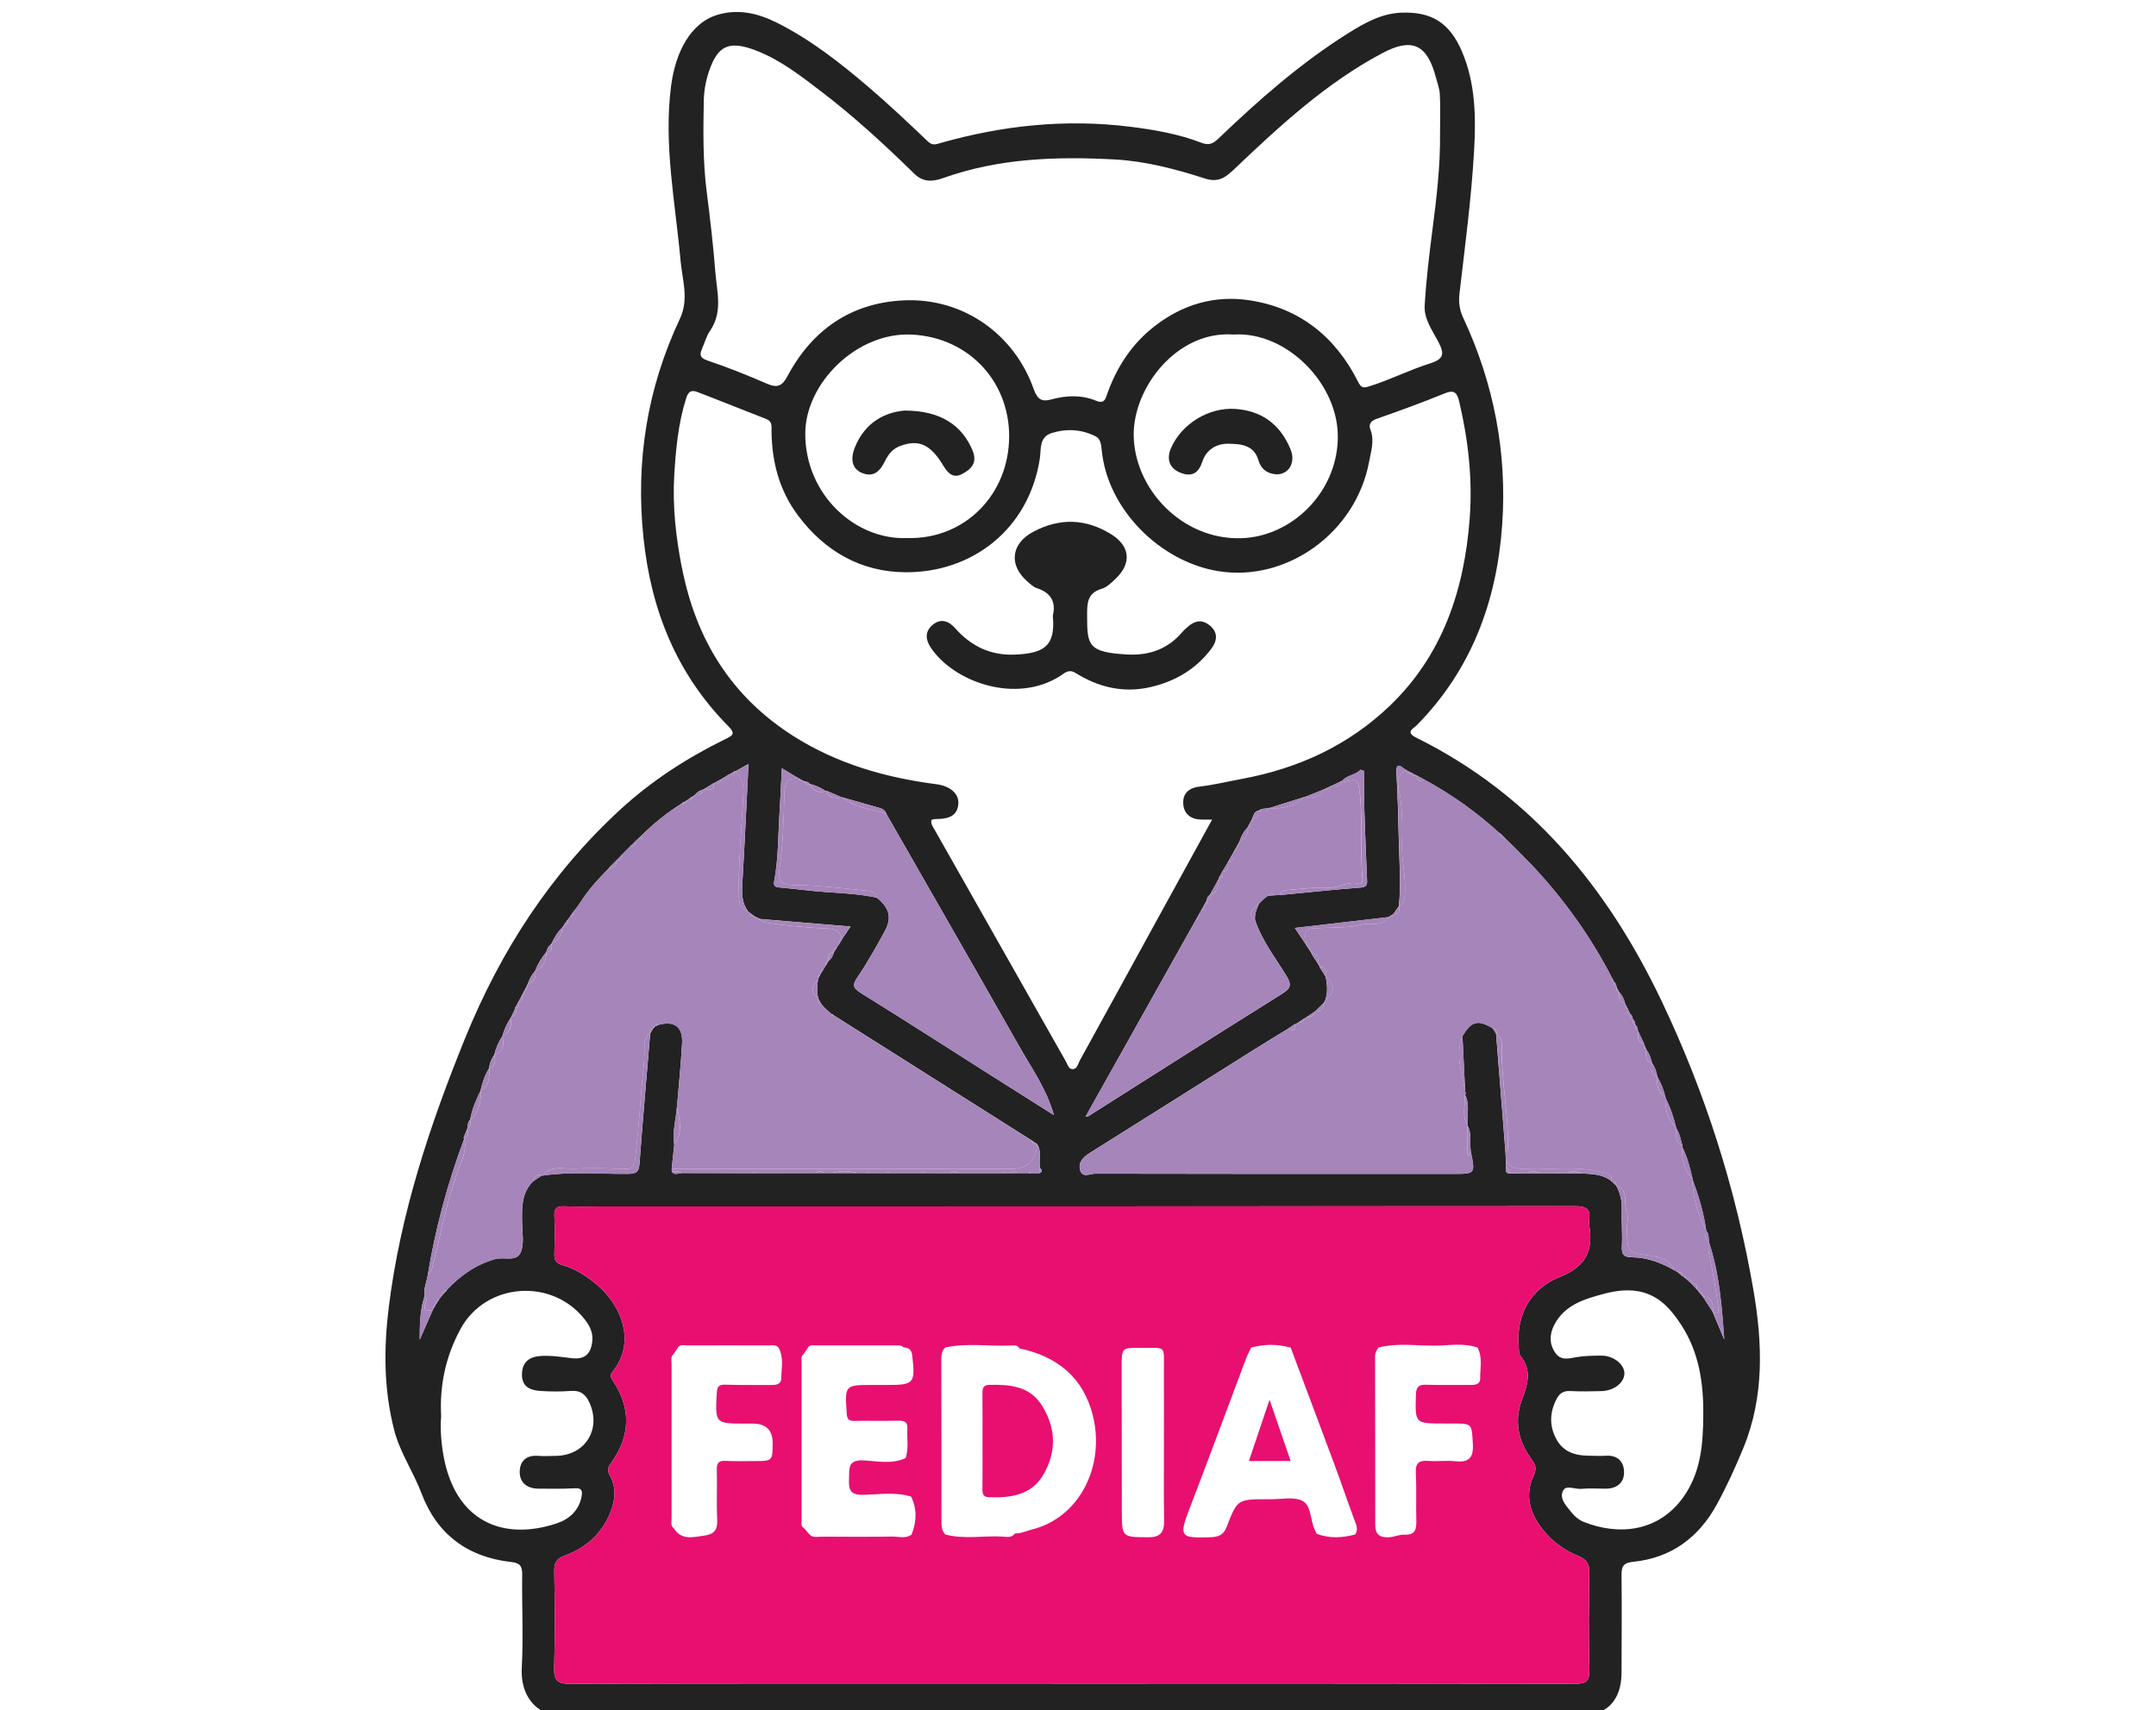
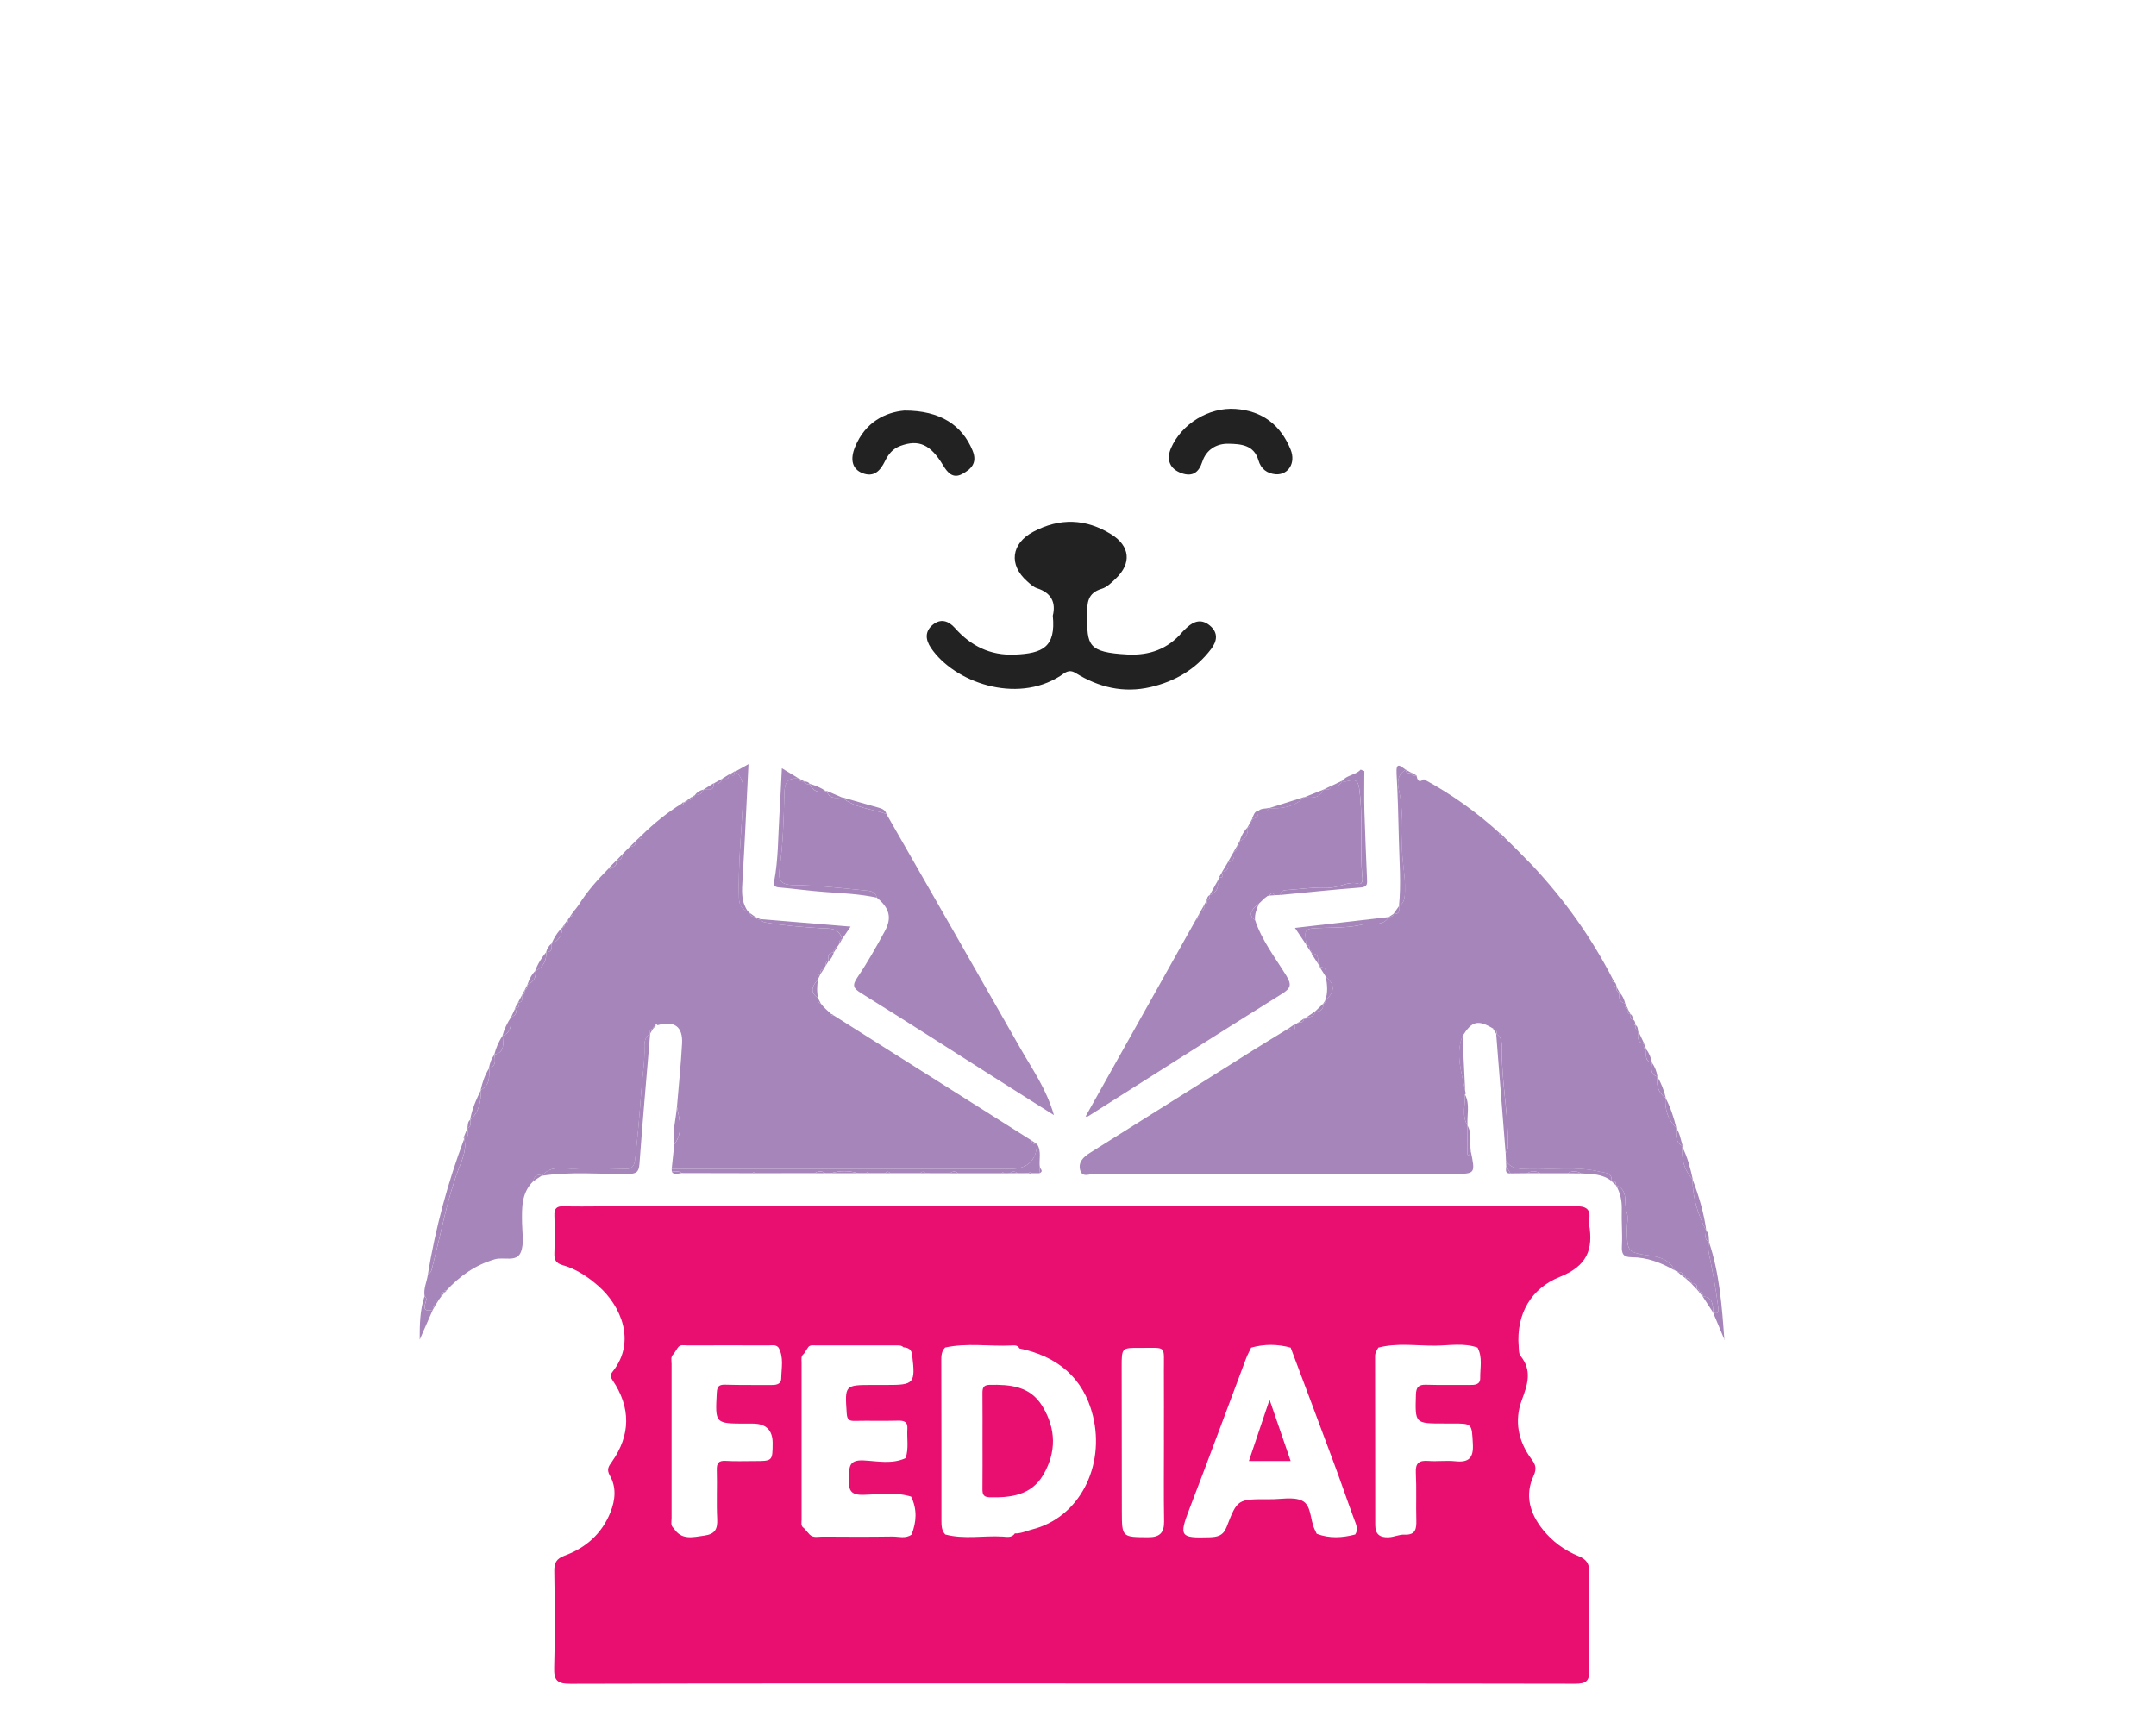
<svg xmlns="http://www.w3.org/2000/svg" width="179" height="142" viewBox="0 0 179 142" fill="none">
  <g clip-path="url(#clip0_508_420)">
    <g clip-path="url(#clip1_508_420)">
-       <path d="M121.568 160.724C123.657 160.361 125.665 160.303 127.554 159.621C129.377 158.961 129.969 158.106 129.951 156.213C129.91 152.091 129.951 147.969 129.694 143.854C129.629 142.788 129.823 142.382 131.027 142.434C133.357 142.538 134.622 141.203 134.626 138.895C134.633 136.197 134.66 133.5 134.626 130.801C134.617 130.074 134.775 129.759 135.574 129.68C138.743 129.369 141.033 127.663 142.532 124.926C143.365 123.406 144.087 121.817 144.747 120.21C146.494 115.951 146.332 111.498 145.577 107.118C144.144 98.784 141.595 90.76 137.956 83.122C133.471 73.713 127.13 65.971 117.588 61.253C116.636 60.783 117.343 60.504 117.638 60.204C122.18 55.59 124.272 49.906 124.717 43.578C125.138 37.581 124.024 31.826 121.474 26.367C121.176 25.732 121.091 25.095 121.167 24.422C121.622 20.496 122.147 16.577 122.378 12.629C122.545 9.788 122.52 6.958 121.377 4.277C120.366 1.909 118.869 0.953 116.341 1.052C114.684 1.117 113.284 1.912 111.934 2.758C107.994 5.23 104.519 8.287 101.174 11.492C100.728 11.92 100.381 12.1 99.747 11.854C97.838 11.118 95.814 10.769 93.802 10.52C88.485 9.86 83.247 10.409 78.103 11.87C77.687 11.989 77.419 12.111 77.025 11.735C75.402 10.184 73.768 8.64 72.061 7.186C69.709 5.18 67.276 3.274 64.491 1.88C62.958 1.115 61.349 0.725 59.645 1.207C57.306 1.867 56.07 4.381 55.714 7.152C55.086 12.037 56.072 16.831 56.505 21.66C56.646 23.249 57.222 24.827 56.444 26.479C53.722 32.258 52.754 38.336 53.43 44.706C54.062 50.694 56.192 55.972 60.459 60.285C61.124 60.956 60.799 61.082 60.21 61.373C57.058 62.923 54.123 64.81 51.53 67.191C45.738 72.508 41.569 78.939 38.622 86.188C35.694 93.393 33.249 100.747 32.281 108.507C31.854 111.928 31.854 115.334 32.722 118.724C33.209 120.622 34.321 122.204 34.998 124C36.279 127.402 38.825 129.288 42.429 129.693C43.136 129.772 43.363 129.999 43.354 130.715C43.318 133.299 43.46 135.893 43.32 138.47C43.169 141.248 45.049 142.765 47.307 142.457C48.239 142.328 48.306 142.763 48.286 143.524C48.18 147.681 48.115 151.839 48.05 155.997C48.014 158.272 48.734 159.155 50.969 159.801C52.703 160.3 54.474 160.861 56.721 161.032L83.458 161.905C84.113 161.946 84.768 161.975 85.423 161.998C86.592 161.98 87.76 161.964 88.926 161.955C90.369 161.944 91.812 161.955 93.255 161.971C93.622 161.959 93.989 161.946 94.353 161.932L98.43 161.876C99.328 161.863 100.226 161.824 101.124 161.84C105.676 161.921 110.212 161.485 114.754 161.352L121.568 160.721V160.724ZM58.283 28.958C58.503 28.458 58.659 27.889 58.947 27.47C60.027 25.899 59.523 24.255 59.392 22.601C59.215 20.35 58.954 18.11 58.668 15.873C58.353 13.385 58.384 10.884 58.431 8.383C58.449 7.386 58.652 6.423 59.014 5.509C59.726 3.712 60.694 3.397 62.771 4.196C64.815 4.982 66.513 6.324 68.223 7.629C70.947 9.709 73.464 12.034 75.913 14.427C76.689 15.186 77.502 15.069 78.342 14.772C82.963 13.129 87.762 12.98 92.568 13.241C95.109 13.381 97.615 14.04 100.044 14.823C101.223 15.204 101.822 14.662 102.536 13.984C106.308 10.4 110.135 6.868 114.779 4.406C117.235 3.102 118.477 3.694 119.195 6.36C119.328 6.853 119.517 7.348 119.542 7.848C119.596 8.894 119.558 9.946 119.558 10.995C119.594 13.714 119.274 16.408 118.925 19.101C118.655 21.189 118.403 23.285 118.282 25.385C118.219 26.466 118.907 27.425 119.394 28.339C119.947 29.381 119.891 29.806 118.712 30.18C116.987 30.725 115.367 31.562 113.629 32.093C113.142 32.242 112.992 32.17 112.755 31.7C110.871 27.958 107.891 25.561 103.722 24.931C100.845 24.496 98.189 25.275 95.859 27.085C93.916 28.595 92.665 30.563 91.87 32.861C91.744 33.228 91.609 33.525 90.995 33.271C89.811 32.78 88.543 32.821 87.29 33.165C86.54 33.372 86.139 33.208 85.824 32.312C84.235 27.794 80.007 24.708 75.026 24.94C70.677 25.14 67.429 27.378 65.38 31.233C64.939 32.066 64.523 32.228 63.674 31.859C62.044 31.152 60.39 30.488 58.708 29.923C58.06 29.705 58.1 29.383 58.285 28.965L58.283 28.958ZM111.072 36.465C110.932 41.044 107.139 44.562 103.071 44.688C98.056 44.845 94.144 40.496 94.124 36.1C94.106 32.111 97.777 27.429 102.405 27.778C106.801 27.483 111.209 31.9 111.069 36.463L111.072 36.465ZM83.782 36.228C83.782 41.05 80.106 44.791 75.361 44.674C71.053 44.879 66.852 41.106 66.857 36.01C66.859 31.814 71.132 27.569 75.679 27.78C80.37 27.999 83.785 31.609 83.785 36.228H83.782ZM56.606 47.117C56.117 44.591 55.827 42.045 55.978 39.49C56.106 37.329 56.304 35.159 56.97 33.059C57.171 32.426 57.466 32.382 57.911 32.553C59.82 33.282 61.713 34.052 63.618 34.79C64.135 34.99 64.05 35.398 64.054 35.805C64.088 38.369 64.698 40.735 66.278 42.833C68.516 45.807 71.519 47.488 75.161 47.515C80.694 47.558 85.423 43.961 86.333 38.063C86.448 37.32 86.247 36.285 87.332 35.952C88.586 35.567 89.824 35.648 90.988 36.242C91.353 36.429 91.427 36.904 91.465 37.327C91.915 42.277 96.323 46.646 101.158 47.425C106.835 48.339 112.586 44.233 113.674 38.309C113.825 37.487 114.131 36.58 113.78 35.679C113.604 35.231 113.809 34.945 114.311 34.77C116.202 34.103 118.092 33.426 119.945 32.661C120.755 32.325 120.981 32.64 121.145 33.327C121.901 36.523 122.266 39.772 122.021 43.036C121.577 48.949 119.794 54.374 115.394 58.595C111.963 61.886 107.796 63.804 103.132 64.668C101.944 64.889 100.764 65.174 99.569 65.316C98.639 65.427 98.178 65.94 98.239 66.761C98.304 67.657 98.961 68.076 99.866 68.051C100.048 68.047 100.228 68.051 100.634 68.051C99.008 71.009 97.478 73.796 95.949 76.58C93.849 80.407 91.755 84.236 89.648 88.058C89.498 88.333 89.437 88.77 89.047 88.772C88.721 88.772 88.642 88.394 88.498 88.139C84.867 81.731 81.234 75.322 77.606 68.913C77.462 68.659 77.257 68.418 77.338 68.069C77.437 68.049 77.545 68.008 77.651 68.008C78.947 68.015 79.51 67.635 79.566 66.705C79.614 65.892 78.871 65.262 77.763 65.118C73.536 64.571 69.511 63.428 65.873 61.116C60.694 57.827 57.77 53.075 56.615 47.117H56.606ZM104.199 76.378C104.764 78.093 105.876 79.509 106.801 81.017C107.263 81.769 107.168 82.066 106.428 82.528C101.045 85.886 95.699 89.299 90.34 92.691C90.297 92.718 90.227 92.704 90.13 92.711C93.196 87.241 96.246 81.8 99.296 76.36C99.382 76.207 99.465 76.054 99.551 75.903L99.544 75.916C99.605 75.817 99.663 75.716 99.724 75.617L99.69 75.646C99.78 75.493 99.868 75.338 99.958 75.185L99.931 75.216C100.019 75.059 100.107 74.903 100.195 74.746L100.172 74.775C100.222 74.602 100.244 74.41 100.435 74.323C100.652 73.935 100.865 73.55 101.082 73.163L101.059 73.186C101.109 73.098 101.16 73.01 101.21 72.925L101.217 72.83L101.426 72.486L101.462 72.4C101.628 72.128 101.793 71.853 101.959 71.581L101.937 71.594C102.106 71.297 102.277 71 102.446 70.705L102.423 70.732C102.513 70.579 102.601 70.426 102.691 70.273L102.675 70.296C102.759 70.142 102.842 69.992 102.925 69.839L102.918 69.85C103.047 69.418 103.26 69.035 103.573 68.711C103.654 68.56 103.738 68.409 103.819 68.258L103.807 68.274C103.864 68.173 103.92 68.072 103.976 67.97L103.947 67.979C104.073 67.725 104.109 67.403 104.454 67.313L104.463 67.347C104.712 67.079 105.075 67.182 105.374 67.07L105.352 67.106C106.333 66.797 107.312 66.487 108.294 66.178L108.271 66.205L109.89 65.555L109.876 65.566C110.09 65.46 110.304 65.357 110.518 65.251L110.507 65.273C110.817 65.125 111.126 64.974 111.436 64.826C111.859 64.342 112.535 64.364 112.969 63.905C113.07 63.948 113.17 63.99 113.271 64.031C113.271 65.138 113.246 66.248 113.278 67.356C113.332 69.222 113.419 71.088 113.494 72.956C113.507 73.33 113.572 73.65 112.976 73.695C110.75 73.863 108.53 74.102 106.308 74.314C106.155 74.32 106.004 74.327 105.851 74.332C105.701 74.343 105.55 74.354 105.399 74.363L105.338 74.401L105.273 74.37C105.169 74.449 105.066 74.528 104.962 74.604L104.526 75.027C104.336 75.457 104.156 75.889 104.197 76.376L104.199 76.378ZM72.8 74.532C71.404 74.235 69.984 74.165 68.563 74.068C67.258 73.978 65.961 73.791 64.655 73.681C64.273 73.65 64.221 73.46 64.275 73.17C64.622 71.347 64.595 69.496 64.71 67.657C64.786 66.428 64.84 65.199 64.914 63.788C65.445 64.11 65.887 64.375 66.328 64.643L66.299 64.618C66.456 64.704 66.614 64.79 66.769 64.877L66.742 64.857C66.915 64.9 67.109 64.9 67.21 65.082C67.699 65.206 68.153 65.404 68.57 65.692L68.649 65.672L69.923 66.217L69.894 66.192C70.911 66.482 71.928 66.779 72.948 67.063C73.248 67.146 73.5 67.259 73.592 67.583C77.311 74.084 81.043 80.578 84.741 87.088C85.705 88.783 86.866 90.386 87.499 92.587C85.7 91.451 84.14 90.467 82.58 89.477C78.893 87.138 75.219 84.774 71.51 82.474C70.85 82.064 70.72 81.83 71.186 81.145C72.021 79.921 72.75 78.618 73.459 77.314C74.069 76.193 73.84 75.378 72.793 74.53L72.8 74.532ZM36.191 108.311C36.106 108.459 36.02 108.608 35.935 108.757C35.572 109.583 35.21 110.409 34.847 111.235C34.847 110.008 34.861 108.795 35.248 107.624C35.14 106.992 35.442 106.42 35.523 105.817C36.16 101.961 37.168 98.206 38.544 94.548L38.485 94.481C38.598 94.201 38.708 93.922 38.82 93.643L38.796 93.672C38.863 93.441 38.802 93.161 39.034 92.988C39.176 92.097 39.545 91.289 39.935 90.487L39.908 90.507C40.052 89.866 40.257 89.249 40.614 88.691L40.59 88.716C40.666 88.299 40.79 87.901 41.058 87.563L41.038 87.572C41.182 87.005 41.402 86.474 41.738 85.992L41.713 86.014C41.864 85.454 42.111 84.938 42.436 84.457C42.548 84.218 42.658 83.98 42.771 83.741V83.664C42.847 83.536 42.924 83.406 42.998 83.277L43.01 83.241C43.118 83.041 43.228 82.841 43.336 82.64L43.325 82.658C43.406 82.505 43.487 82.352 43.568 82.199L43.561 82.21C43.64 82.057 43.719 81.904 43.795 81.751L43.791 81.76C43.939 81.332 44.128 80.929 44.453 80.603L44.434 80.623C44.642 80.036 44.972 79.52 45.362 79.038L45.351 79.052C45.42 78.775 45.551 78.537 45.785 78.363C46.012 77.864 46.283 77.393 46.688 77.01C46.753 76.916 46.816 76.823 46.879 76.729L46.845 76.754C46.949 76.614 47.052 76.475 47.156 76.335L47.14 76.355C47.212 76.261 47.284 76.166 47.359 76.072L47.322 76.108C47.422 75.964 47.521 75.82 47.622 75.675C47.683 75.603 47.743 75.529 47.804 75.457C47.89 75.342 47.978 75.225 48.063 75.111C48.752 73.99 49.63 73.026 50.546 72.094L50.598 72.015L50.661 71.95C50.845 71.768 51.028 71.583 51.212 71.401L51.203 71.41L51.658 70.946L51.645 70.962L51.885 70.71C52.027 70.568 52.171 70.426 52.313 70.284C52.468 70.129 52.626 69.976 52.781 69.821L52.768 69.836C52.849 69.757 52.93 69.681 53.013 69.602L53.004 69.609C53.083 69.535 53.162 69.463 53.243 69.388C54.274 68.373 55.39 67.468 56.619 66.705C56.646 66.644 56.694 66.613 56.759 66.604V66.633C56.858 66.568 56.957 66.5 57.054 66.435L57.033 66.451C57.173 66.347 57.315 66.246 57.454 66.142L57.432 66.181C57.524 66.118 57.617 66.055 57.711 65.992C57.884 65.751 58.125 65.616 58.409 65.548L58.395 65.557C58.677 65.382 58.958 65.206 59.242 65.028V65.044L59.98 64.636L59.96 64.65L60.507 64.305L60.592 64.278C60.705 64.209 60.817 64.141 60.93 64.071C60.966 64.038 61.007 64.029 61.054 64.042C61.369 63.867 61.682 63.691 62.143 63.434C61.972 66.833 61.83 70.082 61.632 73.325C61.581 74.167 61.581 74.957 62.1 75.664C62.15 75.707 62.202 75.75 62.251 75.79C62.398 75.896 62.546 76.004 62.693 76.11C62.855 76.182 63.017 76.256 63.181 76.328L63.145 76.306C65.581 76.508 68.016 76.711 70.618 76.929C70.337 77.344 70.121 77.661 69.907 77.976L69.927 77.949C69.842 78.098 69.754 78.244 69.668 78.392C69.601 78.487 69.536 78.579 69.468 78.674L69.504 78.64C69.41 78.789 69.317 78.939 69.223 79.088L69.234 79.075C69.151 79.345 69.04 79.597 68.804 79.772C68.719 79.912 68.631 80.054 68.545 80.193C68.482 80.29 68.419 80.387 68.358 80.484L68.394 80.45C68.298 80.599 68.201 80.747 68.106 80.896L68.124 80.871C68.046 81.033 67.969 81.195 67.89 81.357L67.913 81.326C67.834 81.839 67.807 82.352 67.924 82.863L67.899 82.832C67.982 82.991 68.066 83.151 68.151 83.311L68.115 83.275C68.189 83.367 68.266 83.457 68.34 83.55L68.32 83.529L68.566 83.777L68.773 83.966C68.863 84.047 68.95 84.128 69.04 84.209L69.018 84.18C69.092 84.191 69.153 84.227 69.2 84.288L85.642 94.681C85.797 94.784 85.952 94.888 86.105 94.992C86.511 95.606 86.234 96.304 86.342 96.954C86.477 97.123 86.607 97.292 86.288 97.409C86.065 97.409 85.84 97.405 85.617 97.405L85.511 97.438L85.405 97.402H84.487C84.269 97.407 84.052 97.407 83.834 97.409C83.679 97.409 83.523 97.409 83.37 97.411C83.298 97.411 83.226 97.411 83.157 97.411C81.952 97.411 80.748 97.411 79.544 97.411C79.325 97.411 79.107 97.411 78.889 97.409C78.207 97.409 77.527 97.407 76.845 97.405C76.701 97.405 76.557 97.405 76.415 97.405C75.584 97.405 74.754 97.405 73.923 97.405C73.779 97.405 73.635 97.405 73.493 97.405C73.038 97.405 72.584 97.405 72.129 97.405C72.057 97.405 71.987 97.405 71.915 97.402C71.683 97.402 71.454 97.402 71.222 97.402C70.481 97.402 69.738 97.402 68.998 97.402C68.84 97.402 68.683 97.402 68.525 97.402C68.232 97.402 67.94 97.402 67.647 97.402C65.993 97.402 64.338 97.405 62.686 97.407C62.614 97.407 62.544 97.407 62.472 97.407C60.516 97.402 58.562 97.398 56.606 97.396C56.324 97.391 56.005 97.625 55.775 97.269C55.775 97.195 55.771 97.121 55.768 97.047C55.84 96.369 55.91 95.692 55.982 95.014C55.811 93.954 56.129 92.927 56.207 91.883C56.351 90.136 56.534 88.391 56.63 86.642C56.707 85.222 55.984 84.713 54.593 85.114C54.553 85.172 54.499 85.204 54.429 85.209L54.449 85.17C54.375 85.245 54.303 85.319 54.229 85.391C54.139 85.544 54.049 85.699 53.959 85.852L53.983 85.816C53.682 89.422 53.36 93.024 53.094 96.632C53.042 97.324 52.813 97.454 52.158 97.461C49.774 97.486 47.381 97.254 45.004 97.614L44.997 97.594C44.756 97.754 44.516 97.913 44.272 98.073C43.286 99.037 43.329 100.272 43.345 101.51C43.356 102.33 43.532 103.237 43.246 103.951C42.899 104.817 41.828 104.331 41.096 104.543C39.473 105.011 38.179 105.931 37.056 107.145C37.065 107.194 37.044 107.226 36.997 107.242L36.954 107.282C36.849 107.401 36.743 107.523 36.637 107.642C36.569 107.732 36.5 107.822 36.432 107.912L36.47 107.874C36.374 108.023 36.279 108.171 36.182 108.322L36.2 108.3L36.191 108.311ZM36.835 120.937C36.626 119.8 36.538 118.65 36.626 117.608C36.484 114.965 37.026 112.581 38.228 110.357C40.338 106.456 45.902 106.071 48.601 109.621C49 110.145 49.243 110.699 49.173 111.361C49.058 112.437 48.54 112.903 47.446 112.77C46.593 112.667 45.745 112.531 44.887 112.588C43.971 112.649 43.361 113.065 43.336 114.085C43.309 115.125 43.995 115.431 44.833 115.489C45.691 115.55 46.557 115.55 47.415 115.489C48.223 115.431 48.651 115.811 48.952 116.493C49.934 118.715 48.558 120.863 46.132 120.883C45.645 120.887 45.155 120.921 44.673 120.881C43.678 120.799 43.147 121.342 43.149 122.229C43.151 123.125 43.784 123.598 44.691 123.604C45.702 123.611 46.715 123.631 47.723 123.571C48.284 123.537 48.369 123.769 48.291 124.217C48.086 125.403 47.269 126.137 46.24 126.481C41.709 127.992 37.821 126.281 36.835 120.941V120.937ZM85.851 158.232C85.856 158.95 85.691 159.161 84.939 159.159C77.527 159.125 70.121 159.031 62.724 158.491C59.228 158.234 55.739 157.995 52.284 157.349C51.086 157.124 50.674 156.652 50.728 155.377C50.902 151.339 50.949 147.294 50.974 143.253C50.978 142.425 51.374 142.481 51.926 142.481C57.43 142.49 62.933 142.486 68.437 142.486C73.867 142.486 79.296 142.515 84.723 142.459C85.694 142.45 85.862 142.729 85.853 143.632C85.806 148.498 85.817 153.367 85.849 158.234L85.851 158.232ZM126.331 157.174C124.134 157.829 121.867 158.002 119.621 158.18C113.613 158.659 107.594 158.986 101.565 159.08C97.559 159.143 93.55 159.107 89.543 159.191C88.656 159.209 88.521 158.936 88.528 158.137C88.566 153.268 88.577 148.397 88.521 143.528C88.51 142.594 88.818 142.459 89.644 142.463C95.713 142.497 101.782 142.481 107.85 142.481C113.881 142.481 119.914 142.497 125.944 142.466C126.732 142.461 127.011 142.585 127.016 143.474C127.029 147.632 127.128 151.787 127.227 155.942C127.243 156.64 127.079 156.949 126.333 157.172L126.331 157.174ZM130.759 139.803C116.821 139.776 102.885 139.785 88.946 139.785C75.084 139.782 61.22 139.769 47.359 139.807C46.267 139.809 45.974 139.535 46.01 138.448C46.093 135.789 46.06 133.128 46.019 130.468C46.008 129.772 46.184 129.423 46.881 129.167C48.637 128.521 49.965 127.354 50.679 125.574C51.086 124.556 51.188 123.496 50.641 122.537C50.337 122.006 50.53 121.758 50.8 121.376C52.36 119.165 52.39 116.878 50.857 114.6C50.638 114.276 50.661 114.145 50.881 113.866C52.828 111.401 51.568 108.441 49.686 106.785C48.81 106.015 47.838 105.366 46.701 105.042C46.17 104.892 46.006 104.619 46.026 104.083C46.064 103.037 46.066 101.985 46.028 100.936C46.008 100.351 46.206 100.14 46.796 100.16C47.843 100.196 48.894 100.169 49.943 100.169C76.881 100.169 103.819 100.173 130.759 100.149C131.673 100.149 132.096 100.362 131.934 101.315C131.916 101.425 131.916 101.542 131.934 101.65C132.287 103.761 131.774 105.114 129.494 106.028C127.146 106.967 125.863 109.081 126.088 111.811C126.108 112.07 126.088 112.394 126.23 112.57C127.223 113.794 126.831 114.951 126.34 116.27C125.712 117.965 126.039 119.669 127.151 121.155C127.479 121.594 127.61 121.927 127.326 122.537C126.57 124.16 127.018 125.677 128.11 127.028C128.902 128.01 129.897 128.737 131.058 129.207C131.695 129.466 131.963 129.824 131.95 130.546C131.905 133.243 131.887 135.942 131.954 138.639C131.979 139.605 131.662 139.805 130.757 139.803H130.759ZM141.413 117.497C141.395 119.859 141.235 122.175 139.817 124.223C137.748 127.215 134.388 127.523 131.484 126.364C131.119 126.218 130.761 125.939 130.518 125.63C130.097 125.09 129.442 124.484 129.762 123.789C130.003 123.264 130.77 123.67 131.299 123.62C131.968 123.557 132.645 123.609 133.318 123.607C134.23 123.602 134.842 123.125 134.836 122.238C134.829 121.369 134.313 120.804 133.321 120.872C132.837 120.905 132.348 120.872 131.862 120.867C130.77 120.858 129.807 120.547 129.242 119.541C128.603 118.402 128.65 117.229 129.271 116.09C129.496 115.676 129.841 115.469 130.365 115.498C131.223 115.548 132.087 115.525 132.947 115.505C134.007 115.48 134.86 114.807 134.865 114.028C134.867 113.277 133.94 112.547 132.945 112.559C132.274 112.565 131.594 112.568 130.937 112.678C130.266 112.79 129.604 113.013 129.127 112.324C128.614 111.582 128.636 110.794 129.041 110.006C129.89 108.36 131.509 107.872 133.096 107.444C134.185 107.152 135.342 106.989 136.479 107.325C137.915 107.748 138.809 108.822 139.583 110.008C141.069 112.286 141.438 114.846 141.413 117.499V117.497ZM142.235 108.993L142.253 109.013C141.956 108.554 141.656 108.097 141.359 107.638C141.253 107.514 141.147 107.392 141.039 107.269L141.066 107.275C140.99 107.188 140.916 107.098 140.839 107.01L140.855 107.037C140.706 106.877 140.558 106.719 140.407 106.56L140.436 106.58C140.267 106.431 140.098 106.283 139.93 106.134L139.952 106.154C139.871 106.091 139.79 106.028 139.707 105.965L139.662 105.95L139.324 105.655L139.038 105.466V105.488C137.931 104.851 136.756 104.399 135.464 104.394C134.766 104.392 134.62 104.101 134.656 103.451C134.71 102.449 134.615 101.441 134.644 100.439C134.667 99.71 134.527 99.046 134.165 98.422C134.057 98.323 133.951 98.226 133.843 98.127L133.793 98.071C133.044 97.468 132.137 97.481 131.247 97.434C130.878 97.429 130.509 97.427 130.14 97.423C129.384 97.423 128.627 97.423 127.871 97.42C127.504 97.42 127.135 97.42 126.768 97.42C126.313 97.425 125.859 97.429 125.404 97.434C124.915 97.461 125.032 97.121 125.046 96.842C125.039 96.691 125.03 96.543 125.023 96.392C125.012 96.162 125.003 95.932 124.992 95.703C124.731 92.414 124.472 89.125 124.211 85.837L124.24 85.875C124.139 85.71 124.035 85.549 123.934 85.384C122.696 84.641 122.189 84.77 121.417 86.012C121.492 87.55 121.568 89.087 121.642 90.624C121.663 90.683 121.687 90.744 121.696 90.805C121.696 90.82 121.645 90.843 121.615 90.863C122.068 91.696 121.764 92.594 121.838 93.461L121.825 93.443C122.23 94.12 122.003 94.881 122.108 95.597C122.489 97.459 122.489 97.468 120.686 97.468C110.761 97.47 100.836 97.474 90.911 97.45C90.504 97.45 89.853 97.835 89.673 97.148C89.502 96.493 89.937 96.067 90.495 95.719C95.017 92.889 99.524 90.039 104.037 87.201C105.012 86.588 106 85.994 106.981 85.391C107.157 85.269 107.335 85.148 107.51 85.026L107.562 85.044L107.846 84.862L107.821 84.882C107.961 84.781 108.102 84.68 108.242 84.581L108.231 84.617C108.33 84.551 108.427 84.486 108.523 84.418L108.501 84.439C108.73 84.283 108.962 84.126 109.192 83.971C109.415 83.754 109.64 83.538 109.863 83.322C109.924 83.225 109.982 83.131 110.043 83.034L110.018 83.066C110.254 82.419 110.191 81.769 110.068 81.114L110.088 81.139C109.91 80.855 109.732 80.571 109.552 80.29L109.584 80.286C109.523 80.186 109.46 80.088 109.399 79.988L109.417 80.011C109.237 79.732 109.055 79.455 108.875 79.176L108.904 79.165C108.839 79.068 108.773 78.973 108.708 78.876L108.728 78.901C108.631 78.755 108.532 78.611 108.436 78.465L108.458 78.474C108.172 78.046 107.884 77.618 107.504 77.049C110.178 76.74 112.733 76.445 115.285 76.148C115.418 76.06 115.553 75.97 115.686 75.883C115.844 75.657 116.001 75.435 116.159 75.21L116.136 75.241C116.33 73.386 116.17 71.529 116.13 69.674C116.091 67.855 116.04 66.034 115.938 64.218C115.88 63.189 116.296 63.633 116.699 63.916L116.695 63.903C116.848 63.988 117.001 64.074 117.154 64.162L117.131 64.137C117.289 64.222 117.444 64.308 117.602 64.393L117.586 64.371C117.791 64.483 117.998 64.596 118.203 64.706C120.488 65.938 122.581 67.434 124.499 69.181L124.571 69.219L124.654 69.289C124.762 69.397 124.87 69.505 124.976 69.614L124.96 69.602C125.041 69.683 125.125 69.762 125.206 69.843L125.185 69.823C125.264 69.899 125.343 69.976 125.422 70.052C125.501 70.131 125.582 70.21 125.66 70.289L125.638 70.266L125.886 70.514L125.863 70.491C125.946 70.575 126.03 70.656 126.113 70.739L126.088 70.716L126.333 70.966L126.311 70.944C126.392 71.027 126.473 71.11 126.554 71.191L126.534 71.171L126.777 71.419L126.759 71.401C126.84 71.482 126.921 71.563 127 71.644L126.982 71.626C127.061 71.707 127.142 71.79 127.22 71.871C129.883 74.714 132.125 77.857 133.901 81.328C133.946 81.382 133.971 81.445 133.98 81.517C134.165 81.616 134.174 81.805 134.219 81.978L134.199 81.951C134.284 82.109 134.37 82.264 134.457 82.422C134.701 82.669 134.827 82.98 134.917 83.311L134.892 83.286C134.977 83.446 135.061 83.604 135.146 83.763L135.119 83.734C135.196 83.889 135.272 84.045 135.347 84.202C135.524 84.301 135.527 84.49 135.572 84.657C135.752 84.758 135.741 84.95 135.777 85.118C135.961 85.222 135.959 85.411 135.986 85.587L135.977 85.573L136.501 86.672L136.477 86.651C136.544 86.818 136.609 86.987 136.677 87.153C136.936 87.48 137.053 87.867 137.154 88.263L137.132 88.241C137.388 88.583 137.526 88.975 137.595 89.393L137.573 89.371C137.91 89.936 138.14 90.543 138.291 91.183L138.264 91.158C138.685 91.953 138.957 92.801 139.167 93.67L139.144 93.643C139.464 94.102 139.527 94.656 139.693 95.169L139.646 95.21C140.096 96.067 140.321 96.997 140.533 97.931L140.504 97.907C141.03 99.302 141.458 100.725 141.654 102.208C141.913 102.454 141.823 102.8 141.893 103.102L141.859 103.073C142.752 105.715 142.953 108.466 143.149 111.217C142.84 110.476 142.53 109.733 142.219 108.991L142.235 108.993Z" fill="#222222" />
      <path d="M143.18 111.255C143.18 111.255 143.176 111.244 143.174 111.237L143.209 111.244L143.18 111.255Z" fill="#222222" />
      <path d="M88.946 139.78C75.084 139.78 61.22 139.764 47.358 139.805C46.267 139.807 45.976 139.533 46.01 138.445C46.093 135.787 46.06 133.126 46.019 130.465C46.008 129.77 46.184 129.421 46.881 129.164C48.637 128.518 49.965 127.352 50.679 125.572C51.086 124.554 51.188 123.494 50.641 122.535C50.337 122.004 50.53 121.756 50.8 121.374C52.36 119.163 52.389 116.876 50.857 114.598C50.638 114.274 50.661 114.143 50.881 113.864C52.828 111.399 51.568 108.439 49.686 106.782C48.81 106.013 47.838 105.364 46.701 105.04C46.17 104.889 46.006 104.617 46.026 104.081C46.064 103.034 46.066 101.983 46.028 100.934C46.008 100.349 46.206 100.137 46.796 100.158C47.843 100.194 48.894 100.167 49.943 100.167C76.881 100.167 103.819 100.171 130.759 100.146C131.675 100.146 132.096 100.36 131.934 101.312C131.916 101.423 131.916 101.54 131.934 101.648C132.287 103.759 131.774 105.112 129.494 106.026C127.146 106.965 125.863 109.078 126.088 111.809C126.108 112.068 126.088 112.392 126.23 112.568C127.223 113.792 126.831 114.949 126.34 116.268C125.712 117.963 126.039 119.667 127.151 121.153C127.479 121.592 127.61 121.925 127.326 122.535C126.57 124.158 127.018 125.675 128.109 127.026C128.902 128.007 129.897 128.734 131.058 129.205C131.695 129.464 131.963 129.822 131.95 130.544C131.905 133.241 131.887 135.94 131.954 138.637C131.979 139.602 131.662 139.803 130.757 139.8C116.818 139.773 102.882 139.782 88.944 139.78H88.946ZM122.664 111.888C121.514 111.485 120.328 111.721 119.164 111.73C117.588 111.744 115.999 111.485 114.437 111.89C114.311 112.113 114.164 112.306 114.164 112.597C114.176 117.279 114.171 121.959 114.178 126.641C114.178 127.368 114.538 127.681 115.297 127.643C115.749 127.62 116.17 127.404 116.591 127.424C117.534 127.469 117.608 126.945 117.588 126.218C117.552 124.908 117.615 123.595 117.548 122.287C117.505 121.466 117.82 121.245 118.579 121.301C119.324 121.358 120.082 121.25 120.823 121.328C121.953 121.448 122.347 121.052 122.282 119.89C122.185 118.197 122.259 118.193 120.553 118.195C120.328 118.195 120.103 118.195 119.88 118.195C117.462 118.195 117.487 118.195 117.554 115.811C117.572 115.172 117.773 114.956 118.403 114.976C119.601 115.014 120.8 114.983 121.998 114.996C122.441 115.001 122.901 114.981 122.892 114.42C122.88 113.574 123.105 112.696 122.667 111.883L122.664 111.888ZM64.646 111.903C64.421 111.615 64.099 111.712 63.813 111.712C61.569 111.705 59.327 111.703 57.083 111.712C56.804 111.712 56.473 111.595 56.264 111.912C56.156 112.079 56.047 112.246 55.939 112.412C55.649 112.64 55.757 112.964 55.757 113.247C55.75 117.52 55.75 121.79 55.757 126.062C55.757 126.346 55.649 126.67 55.939 126.898C56.592 127.908 57.508 127.636 58.465 127.505C59.388 127.379 59.586 126.947 59.543 126.098C59.476 124.755 59.55 123.404 59.512 122.058C59.496 121.473 59.665 121.259 60.268 121.297C61.051 121.347 61.839 121.31 62.625 121.313C64.135 121.313 64.14 121.308 64.149 119.838C64.155 118.752 63.608 118.207 62.508 118.204C62.321 118.204 62.134 118.204 61.947 118.204C59.354 118.202 59.374 118.204 59.51 115.642C59.539 115.082 59.721 114.954 60.243 114.972C61.477 115.012 62.713 114.987 63.949 115.001C64.388 115.005 64.853 114.985 64.862 114.434C64.876 113.589 65.088 112.714 64.646 111.906V111.903ZM67.055 111.928C66.949 112.088 66.846 112.248 66.74 112.408C66.481 112.595 66.551 112.874 66.551 113.124C66.549 117.475 66.549 121.826 66.553 126.177C66.553 126.423 66.458 126.708 66.747 126.882C66.904 127.06 67.064 127.24 67.222 127.418C67.534 127.719 67.926 127.584 68.282 127.589C70.211 127.602 72.14 127.611 74.067 127.582C74.603 127.573 75.174 127.784 75.679 127.42C76.1 126.364 76.156 125.311 75.645 124.266C74.335 123.863 72.989 124.084 71.67 124.118C70.582 124.145 70.445 123.683 70.488 122.792C70.528 121.952 70.355 121.191 71.694 121.259C72.847 121.317 74.053 121.592 75.19 121.067C75.46 120.264 75.282 119.431 75.334 118.614C75.37 118.062 75.069 117.945 74.564 117.959C73.367 117.992 72.167 117.954 70.969 117.979C70.515 117.988 70.335 117.889 70.299 117.373C70.139 114.996 70.119 114.996 72.478 114.994C72.851 114.994 73.227 114.994 73.601 114.994C75.906 115.003 76.01 114.864 75.733 112.522C75.672 112.014 75.413 111.908 75.012 111.867C74.835 111.683 74.603 111.712 74.382 111.712C72.171 111.712 69.961 111.708 67.753 111.712C67.503 111.712 67.215 111.631 67.053 111.928H67.055ZM109.32 127.354C110.378 127.755 111.445 127.692 112.517 127.409C112.8 126.967 112.586 126.571 112.429 126.15C111.864 124.624 111.342 123.08 110.774 121.554C109.579 118.33 108.364 115.113 107.157 111.894C106.063 111.593 104.969 111.588 103.875 111.894C103.733 112.194 103.571 112.486 103.454 112.797C101.887 116.955 100.354 121.124 98.758 125.268C97.867 127.584 97.989 127.71 100.386 127.643C101.081 127.622 101.556 127.523 101.845 126.771C102.731 124.466 102.763 124.478 105.322 124.482C105.361 124.482 105.397 124.482 105.435 124.482C106.331 124.498 107.348 124.255 108.093 124.599C108.883 124.964 108.764 126.155 109.129 126.949C109.192 127.084 109.255 127.219 109.318 127.354H109.32ZM78.474 127.409C80.048 127.829 81.648 127.492 83.235 127.584C83.587 127.604 83.996 127.712 84.26 127.321C84.768 127.341 85.214 127.111 85.684 126.994C89.624 126.011 91.771 121.725 90.734 117.54C89.948 114.375 87.773 112.613 84.638 111.96C84.487 111.665 84.206 111.705 83.956 111.717C82.128 111.804 80.287 111.485 78.468 111.885C78.114 112.243 78.15 112.694 78.15 113.142C78.159 117.518 78.168 121.891 78.162 126.267C78.162 126.69 78.177 127.08 78.474 127.406V127.409ZM96.633 119.582C96.633 117.673 96.642 115.764 96.631 113.857C96.618 111.624 96.915 111.933 94.646 111.915C93.129 111.903 93.124 111.915 93.126 113.495C93.126 117.5 93.133 121.502 93.14 125.506C93.144 127.643 93.162 127.631 95.33 127.64C96.282 127.645 96.663 127.271 96.647 126.317C96.611 124.073 96.636 121.826 96.636 119.582H96.633Z" fill="#E80F71" />
      <path d="M121.647 90.622C121.667 90.681 121.692 90.742 121.701 90.802C121.701 90.818 121.649 90.841 121.62 90.861C121.674 91.728 121.334 92.63 121.843 93.459L121.829 93.441C121.827 94.204 121.818 94.969 121.825 95.732C121.825 95.899 121.888 96.031 122.037 95.8C122.075 95.739 122.088 95.665 122.113 95.597C122.494 97.459 122.494 97.468 120.69 97.468C110.766 97.47 100.841 97.474 90.916 97.45C90.509 97.45 89.858 97.835 89.678 97.148C89.507 96.493 89.942 96.067 90.5 95.719C95.022 92.889 99.529 90.039 104.042 87.201C105.017 86.588 106.005 85.994 106.986 85.391C107.477 85.726 107.556 85.465 107.515 85.026L107.567 85.044C107.729 85.087 107.812 85.008 107.851 84.862L107.826 84.882C108.055 84.907 108.254 84.884 108.247 84.581L108.236 84.617C108.393 84.637 108.488 84.567 108.528 84.418L108.506 84.439C108.873 84.479 109.116 84.34 109.201 83.966L109.176 83.989C109.66 84.022 109.888 83.79 109.877 83.311L109.859 83.331C110 83.282 110.066 83.183 110.045 83.032L110.021 83.063C110.772 82.431 110.921 81.785 110.07 81.112L110.09 81.136C110.115 80.727 110.174 80.292 109.555 80.288L109.586 80.283C109.615 80.128 109.548 80.034 109.402 79.986L109.42 80.009C109.433 79.606 109.51 79.158 108.877 79.174C108.877 79.174 108.906 79.162 108.909 79.162C108.938 79 108.864 78.912 108.711 78.874L108.731 78.899C108.762 78.667 108.735 78.476 108.438 78.462L108.461 78.471C108.265 77.069 108.265 77.096 109.841 77.044C110.948 77.008 112.092 77.028 113.15 76.754C113.856 76.569 114.777 77.008 115.29 76.148H115.288C115.479 76.126 115.673 76.106 115.718 75.865L115.686 75.889C116.222 75.925 116.197 75.572 116.164 75.21C116.164 75.21 116.141 75.241 116.141 75.239C116.641 74.948 116.625 74.46 116.645 73.972C116.695 72.634 116.341 71.331 116.398 69.985C116.45 68.733 116.427 67.48 116.258 66.217C116.161 65.492 115.704 64.501 116.706 63.912C116.706 63.912 116.702 63.898 116.702 63.9C116.729 64.211 116.927 64.218 117.161 64.157L117.138 64.132C117.179 64.432 117.375 64.447 117.609 64.387L117.593 64.364C117.674 64.706 117.746 65.064 118.21 64.7C120.495 65.931 122.588 67.428 124.506 69.174C124.486 69.222 124.465 69.269 124.445 69.319C124.49 69.285 124.533 69.249 124.578 69.215L124.661 69.285C124.551 69.611 124.781 69.598 124.985 69.609L124.97 69.598C125.051 69.679 125.134 69.758 125.215 69.839L125.195 69.818C125.278 69.899 125.361 69.98 125.445 70.061L125.422 70.039C125.505 70.122 125.589 70.203 125.672 70.287L125.649 70.264C125.733 70.347 125.816 70.428 125.897 70.512L125.875 70.489C125.958 70.572 126.041 70.653 126.124 70.737L126.1 70.714C126.181 70.797 126.264 70.881 126.345 70.964L126.323 70.942C126.404 71.025 126.485 71.108 126.566 71.189L126.545 71.169C126.626 71.252 126.707 71.335 126.789 71.417L126.771 71.399C126.852 71.48 126.933 71.561 127.011 71.642L126.993 71.624C127.072 71.705 127.153 71.788 127.232 71.869C129.895 74.712 132.137 77.855 133.913 81.326C133.751 81.47 133.861 81.501 133.994 81.524L133.978 81.506C133.963 81.715 133.983 81.906 134.23 81.976L134.21 81.949C134.19 82.165 134.21 82.357 134.469 82.42L134.444 82.393C134.383 82.814 134.392 83.201 134.928 83.309C134.928 83.309 134.903 83.284 134.903 83.286C134.861 83.514 134.885 83.705 135.158 83.763L135.131 83.734C135.088 83.955 135.104 84.151 135.369 84.22L135.345 84.191C135.315 84.407 135.331 84.601 135.588 84.673L135.565 84.646C135.538 84.855 135.549 85.049 135.793 85.134L135.777 85.112C135.768 85.31 135.777 85.501 136 85.589L135.991 85.576C136.009 86.017 135.84 86.548 136.515 86.674L136.49 86.654C136.434 86.87 136.441 87.063 136.691 87.158L136.675 87.135C136.671 87.586 136.524 88.097 137.168 88.266L137.145 88.243C137.103 88.707 136.979 89.202 137.609 89.395L137.587 89.373C137.506 90.105 137.668 90.737 138.305 91.185L138.278 91.16C138.21 92.13 138.483 92.979 139.183 93.672C139.183 93.672 139.16 93.645 139.16 93.648C139.124 94.235 139.079 94.827 139.709 95.174L139.662 95.214C139.595 96.241 139.826 97.168 140.549 97.936L140.52 97.911C140.522 99.446 140.974 100.862 141.67 102.213L141.641 102.184C141.641 102.517 141.44 102.908 141.909 103.106L141.875 103.077C141.866 103.372 141.801 103.678 141.859 103.96C142.177 105.49 142.471 107.021 142.66 108.574C142.715 109.02 142.64 109.114 142.237 108.995L142.255 109.015C142.188 108.405 142.271 107.701 141.362 107.64L141.371 107.651C141.364 107.437 141.339 107.237 141.044 107.273C141.044 107.273 141.071 107.28 141.074 107.28C141.098 107.104 141.013 107.023 140.846 107.014C140.846 107.014 140.862 107.041 140.862 107.039C140.945 106.663 140.792 106.508 140.414 106.562L140.443 106.582C140.409 106.28 140.265 106.105 139.937 106.139L139.959 106.159C139.959 105.988 139.901 105.898 139.714 105.97C139.714 105.97 139.669 105.954 139.669 105.952C139.754 105.614 139.529 105.632 139.313 105.641L139.338 105.661C139.297 105.511 139.205 105.441 139.045 105.468V105.49C138.645 104.624 137.852 104.381 137.013 104.261C135.129 103.991 135.097 103.969 135.086 102.055C135.084 101.571 135.212 101.04 135.054 100.615C134.78 99.881 135.261 98.82 134.17 98.422L134.179 98.431C134.152 98.242 134.174 97.999 133.852 98.129C133.852 98.129 133.803 98.073 133.805 98.073C133.866 97.337 133.249 97.393 132.83 97.292C130.888 96.819 128.909 97.132 126.946 97.078C126.208 97.058 125.505 97.099 125.035 96.396C125.024 96.167 125.015 95.937 125.003 95.707C125.195 95.543 125.197 95.32 125.199 95.095C125.226 92.389 124.65 89.722 124.688 87.014C124.693 86.656 124.702 86.1 124.222 85.843L124.252 85.882C124.29 85.629 124.22 85.447 123.945 85.391C122.707 84.648 122.201 84.776 121.429 86.019C120.803 87.59 121.382 89.103 121.654 90.631L121.647 90.622Z" fill="#A685BA" />
      <path d="M62.101 75.675C62.15 75.718 62.202 75.761 62.251 75.802C62.294 76.065 62.477 76.132 62.708 76.132L62.688 76.119C62.778 76.353 62.974 76.355 63.179 76.337L63.143 76.315C63.226 76.511 63.388 76.565 63.584 76.598C65.083 76.85 66.596 76.972 68.113 77.067C68.8 77.109 69.675 76.968 69.903 77.985L69.923 77.958C69.686 78.023 69.666 78.212 69.659 78.408L69.666 78.399C69.599 78.494 69.531 78.588 69.466 78.683C69.466 78.683 69.502 78.649 69.5 78.649C69.239 78.694 69.212 78.885 69.218 79.097L69.23 79.084C68.719 79.093 68.741 79.435 68.788 79.793L68.811 79.763C68.568 79.82 68.543 80.009 68.536 80.211L68.543 80.2C68.48 80.297 68.417 80.396 68.354 80.493L68.39 80.459C68.12 80.495 68.088 80.684 68.102 80.902L68.12 80.878C67.879 80.961 67.865 81.154 67.886 81.364L67.908 81.332C67.447 81.848 67.181 82.363 67.919 82.87L67.895 82.838C67.868 83.057 67.881 83.252 68.147 83.318L68.111 83.282C68.185 83.374 68.262 83.464 68.336 83.556L68.316 83.536C68.397 83.619 68.48 83.7 68.561 83.784L68.768 83.973C68.858 84.054 68.946 84.135 69.036 84.218L69.013 84.189C69.025 84.306 69.047 84.407 69.196 84.297C74.677 87.761 80.156 91.225 85.637 94.69C85.687 94.958 85.869 95.032 86.112 95.007L86.099 94.994C86.036 96.37 85.299 97.057 83.888 97.056C74.515 97.056 65.139 97.056 55.766 97.058C55.838 96.38 55.908 95.703 55.98 95.025C56.743 94.03 56.417 92.959 56.205 91.894C56.349 90.147 56.532 88.403 56.628 86.654C56.705 85.233 55.982 84.725 54.591 85.125C54.409 84.936 54.427 85.094 54.427 85.22L54.447 85.181C54.289 85.2 54.204 85.287 54.188 85.443L54.229 85.4C53.954 85.447 53.927 85.641 53.959 85.864L53.983 85.828C53.569 86.066 53.49 86.525 53.504 86.894C53.549 88.171 53.324 89.42 53.236 90.683C53.108 92.5 52.95 94.314 52.748 96.124C52.705 96.515 52.662 97.065 52 97.053C50.591 97.029 49.177 96.952 47.775 97.033C46.839 97.087 45.763 96.686 45.002 97.627C45.002 97.627 44.995 97.607 44.995 97.605C44.547 97.454 44.353 97.686 44.27 98.087C43.284 99.05 43.327 100.286 43.343 101.524C43.354 102.343 43.53 103.25 43.244 103.964C42.897 104.831 41.826 104.344 41.094 104.556C39.471 105.024 38.177 105.945 37.053 107.158C37.004 107.143 36.957 107.127 36.907 107.109C36.936 107.158 36.966 107.206 36.995 107.255C36.995 107.255 36.952 107.296 36.952 107.293C36.633 107.228 36.633 107.444 36.63 107.658C36.63 107.658 36.648 107.635 36.646 107.635C36.574 107.73 36.5 107.827 36.428 107.921L36.466 107.883C36.2 107.924 36.164 108.11 36.178 108.331L36.196 108.309C35.962 108.374 35.95 108.567 35.937 108.759L35.941 108.752C35.489 108.858 35.113 108.865 35.316 108.214C35.381 108.002 35.487 107.798 35.253 107.622C35.145 106.989 35.446 106.418 35.527 105.814C35.874 105.632 35.867 105.297 35.953 104.966C36.635 102.35 37.098 99.68 38.051 97.128C38.341 96.349 38.794 95.48 38.546 94.546L38.487 94.478C39.104 94.4 38.773 93.945 38.823 93.641L38.798 93.67C39.151 93.535 39.064 93.24 39.052 92.972L39.034 92.995C39.797 92.324 39.935 91.43 39.935 90.485C39.935 90.485 39.908 90.505 39.91 90.505C40.698 90.114 40.623 89.389 40.617 88.689L40.592 88.713C41.231 88.524 41.103 88.025 41.06 87.561L41.04 87.57C41.972 87.352 41.756 86.627 41.74 85.99L41.715 86.012C42.449 85.719 42.449 85.085 42.442 84.445L42.436 84.459C42.755 84.317 42.989 84.135 42.771 83.741C42.771 83.741 42.771 83.664 42.773 83.667C43.138 83.705 43.104 83.513 42.998 83.279L43.01 83.243C43.476 83.237 43.309 82.885 43.336 82.642L43.325 82.66C43.554 82.586 43.561 82.392 43.568 82.201L43.561 82.212C43.773 82.129 43.786 81.942 43.795 81.753L43.791 81.762C44.284 81.533 44.549 81.172 44.453 80.605L44.434 80.625C45.119 80.317 45.375 79.759 45.362 79.041L45.351 79.054C45.862 79.05 45.835 78.705 45.799 78.352L45.781 78.374C46.397 78.125 46.658 77.638 46.699 77.001L46.679 77.026C46.827 76.983 46.895 76.886 46.881 76.731L46.848 76.756C47.133 76.751 47.167 76.56 47.158 76.337L47.142 76.358C47.215 76.263 47.287 76.168 47.361 76.074L47.325 76.11C47.584 76.074 47.611 75.882 47.622 75.678C47.683 75.606 47.743 75.531 47.804 75.459C47.89 75.344 47.978 75.228 48.063 75.113C48.752 73.992 49.63 73.028 50.546 72.096C50.593 72.119 50.643 72.141 50.69 72.164C50.659 72.114 50.629 72.067 50.598 72.017C50.598 72.017 50.661 71.952 50.661 71.954C51.152 72.078 51.181 71.741 51.21 71.405L51.201 71.414C51.519 71.423 51.672 71.27 51.656 70.951L51.642 70.966C51.723 70.883 51.802 70.797 51.883 70.714C52.025 70.572 52.169 70.431 52.311 70.289C52.63 70.3 52.795 70.154 52.779 69.825L52.766 69.841C52.847 69.762 52.928 69.686 53.011 69.607L53.002 69.613C53.092 69.553 53.436 69.764 53.24 69.393C54.272 68.378 55.388 67.473 56.617 66.71C56.667 66.737 56.714 66.761 56.763 66.788C56.763 66.73 56.759 66.669 56.759 66.611V66.64C56.91 66.649 57.009 66.584 57.054 66.442L57.033 66.457C57.256 66.469 57.445 66.435 57.454 66.149L57.432 66.187C57.583 66.199 57.682 66.133 57.727 65.987L57.707 66.003C58.06 66.039 58.299 65.899 58.409 65.555L58.395 65.564C58.755 65.514 59.312 65.775 59.242 65.035C59.242 65.035 59.242 65.051 59.244 65.051C59.629 65.165 59.858 65.003 59.978 64.643C59.978 64.643 59.958 64.657 59.96 64.657C60.187 64.614 60.572 64.821 60.507 64.312C60.507 64.312 60.592 64.285 60.595 64.285C60.833 64.418 61.029 64.481 60.932 64.076C60.968 64.042 61.009 64.033 61.056 64.049C61.837 64.709 61.736 65.575 61.689 66.466C61.547 69.161 61.279 71.853 61.353 74.554C61.367 75.036 61.526 75.518 62.103 75.669L62.101 75.675Z" fill="#A685BA" />
      <path d="M73.594 67.585C77.313 74.086 81.045 80.581 84.743 87.091C85.707 88.785 86.868 90.388 87.501 92.59C85.702 91.453 84.14 90.469 82.582 89.479C78.895 87.14 75.222 84.776 71.512 82.476C70.852 82.066 70.722 81.832 71.188 81.148C72.023 79.923 72.752 78.62 73.461 77.317C74.071 76.195 73.842 75.381 72.795 74.532C72.662 73.942 72.115 73.967 71.724 73.927C69.772 73.731 67.814 73.503 65.855 73.483C64.745 73.472 64.594 72.997 64.718 72.135C65.018 70.048 65.072 67.941 65.119 65.843C65.141 64.891 65.448 64.569 66.326 64.645L66.296 64.621C66.362 64.875 66.553 64.895 66.767 64.88L66.74 64.859C66.816 65.107 67.008 65.123 67.219 65.102L67.194 65.082C67.48 65.674 67.935 65.883 68.568 65.695C68.568 65.695 68.646 65.674 68.644 65.674C68.849 66.374 69.403 66.255 69.918 66.219L69.889 66.194C70.954 67.104 72.345 67.151 73.587 67.585H73.594Z" fill="#A685BA" />
      <path d="M105.397 74.363L105.336 74.401L105.271 74.37C105.167 74.449 105.064 74.528 104.96 74.604C104.814 74.746 104.67 74.888 104.524 75.027C103.778 75.583 103.666 76.038 104.195 76.376C104.76 78.091 105.872 79.507 106.797 81.015C107.259 81.767 107.164 82.064 106.423 82.525C101.041 85.884 95.695 89.296 90.335 92.689C90.293 92.716 90.223 92.702 90.126 92.709C93.192 87.239 96.242 81.798 99.292 76.358C99.522 76.285 99.537 76.094 99.546 75.901L99.54 75.914C99.6 75.815 99.659 75.714 99.72 75.615L99.686 75.644C99.983 75.61 99.997 75.412 99.954 75.183L99.929 75.214C100.202 75.16 100.229 74.969 100.193 74.744C100.193 74.744 100.168 74.773 100.17 74.773C100.424 74.719 100.449 74.528 100.44 74.316L100.424 74.336C100.949 74.116 101.221 73.755 101.079 73.163L101.057 73.186C101.203 73.154 101.298 73.091 101.208 72.925L101.215 72.83C101.615 72.913 101.55 72.72 101.422 72.486L101.458 72.4C102.005 72.358 101.989 71.975 101.953 71.579L101.93 71.592C102.504 71.527 102.493 71.126 102.439 70.703L102.417 70.73C102.671 70.674 102.691 70.48 102.684 70.271C102.684 70.271 102.669 70.293 102.669 70.291C102.898 70.219 102.91 70.028 102.919 69.834L102.912 69.845C103.407 69.618 103.666 69.256 103.578 68.691L103.56 68.715C103.794 68.643 103.808 68.452 103.812 68.254L103.801 68.27C103.941 68.216 103.995 68.112 103.97 67.966C103.97 67.966 103.941 67.975 103.943 67.975C104.393 67.966 104.51 67.705 104.447 67.308L104.456 67.342C104.782 67.326 105.181 67.549 105.368 67.065L105.345 67.101C106.444 67.164 107.47 67.007 108.287 66.174L108.265 66.201C108.909 66.242 109.566 66.323 109.883 65.55L109.87 65.562C110.129 65.548 110.453 65.668 110.511 65.246L110.5 65.269C110.928 65.361 111.256 65.251 111.432 64.819L111.405 64.844C111.853 65.098 112.668 64.227 112.839 65.44C113.192 67.927 112.864 70.428 113.113 72.911C113.14 73.186 113.017 73.454 112.81 73.386C111.92 73.105 111.178 73.742 110.309 73.701C109.127 73.645 107.936 73.827 106.748 73.904C106.484 73.92 106.338 74.05 106.3 74.309C106.147 74.316 105.996 74.323 105.843 74.327C105.674 74.091 105.525 74.118 105.39 74.359L105.397 74.363Z" fill="#A685BA" />
      <path d="M55.764 97.058C65.137 97.058 74.513 97.058 83.886 97.056C85.297 97.056 86.033 96.368 86.097 94.994C86.506 95.608 86.227 96.308 86.337 96.961C86.319 97.112 86.301 97.263 86.283 97.416C86.06 97.416 85.835 97.411 85.612 97.411C85.543 97.317 85.471 97.317 85.399 97.411C85.093 97.411 84.786 97.411 84.48 97.414C84.262 97.229 84.043 97.231 83.827 97.416C83.672 97.416 83.517 97.416 83.364 97.418C83.292 97.321 83.22 97.324 83.15 97.418C81.946 97.418 80.741 97.418 79.537 97.418C79.319 97.225 79.1 97.227 78.882 97.416C78.2 97.416 77.52 97.414 76.838 97.411C76.694 97.249 76.55 97.254 76.408 97.411C75.577 97.411 74.747 97.411 73.916 97.411C73.772 97.247 73.628 97.251 73.486 97.411C73.031 97.411 72.577 97.411 72.124 97.411C72.055 97.315 71.983 97.315 71.91 97.409C71.679 97.409 71.449 97.409 71.217 97.409C70.477 97.182 69.734 97.189 68.993 97.409C68.836 97.409 68.678 97.409 68.52 97.409C68.228 97.207 67.935 97.211 67.643 97.409C65.988 97.409 64.334 97.411 62.681 97.414C62.609 97.317 62.539 97.319 62.468 97.414C60.511 97.409 58.557 97.405 56.601 97.402C56.351 97.191 56.052 97.294 55.773 97.276C55.773 97.202 55.768 97.128 55.766 97.053L55.764 97.058Z" fill="#A685BA" />
      <path d="M44.997 97.627C45.758 96.687 46.834 97.087 47.771 97.033C49.173 96.952 50.587 97.029 51.996 97.053C52.657 97.065 52.7 96.516 52.743 96.124C52.946 94.314 53.103 92.5 53.232 90.683C53.319 89.422 53.544 88.171 53.499 86.895C53.486 86.525 53.562 86.066 53.979 85.828C53.677 89.431 53.355 93.035 53.09 96.644C53.038 97.335 52.808 97.465 52.153 97.472C49.77 97.497 47.377 97.265 45 97.625L44.997 97.627Z" fill="#A685BA" />
      <path d="M66.331 64.645C65.453 64.569 65.146 64.893 65.124 65.843C65.074 67.941 65.02 70.048 64.723 72.135C64.599 72.997 64.748 73.474 65.86 73.483C67.818 73.501 69.777 73.731 71.728 73.926C72.12 73.965 72.665 73.942 72.8 74.532C71.404 74.235 69.984 74.165 68.564 74.068C67.258 73.978 65.961 73.791 64.656 73.681C64.273 73.65 64.221 73.46 64.275 73.17C64.622 71.347 64.595 69.496 64.71 67.657C64.786 66.428 64.84 65.199 64.915 63.788C65.446 64.11 65.887 64.375 66.328 64.643L66.331 64.645Z" fill="#A685BA" />
      <path d="M106.306 74.311C106.342 74.052 106.491 73.924 106.754 73.906C107.941 73.83 109.134 73.647 110.315 73.704C111.187 73.744 111.927 73.109 112.816 73.388C113.026 73.454 113.15 73.186 113.12 72.913C112.87 70.431 113.199 67.93 112.846 65.442C112.672 64.229 111.857 65.1 111.412 64.846C111.833 64.335 112.526 64.369 112.969 63.9C113.071 63.943 113.17 63.986 113.271 64.026C113.271 65.134 113.246 66.244 113.278 67.351C113.332 69.217 113.42 71.083 113.494 72.952C113.507 73.325 113.573 73.645 112.976 73.69C110.75 73.859 108.53 74.097 106.309 74.309L106.306 74.311Z" fill="#A685BA" />
      <path d="M134.165 98.415C135.257 98.814 134.775 99.874 135.05 100.608C135.21 101.033 135.079 101.564 135.081 102.048C135.093 103.962 135.124 103.987 137.008 104.254C137.848 104.374 138.64 104.617 139.041 105.483C137.931 104.846 136.758 104.394 135.464 104.389C134.766 104.387 134.62 104.097 134.656 103.446C134.71 102.445 134.615 101.436 134.645 100.434C134.667 99.705 134.525 99.039 134.163 98.413L134.165 98.415Z" fill="#A685BA" />
      <path d="M62.1 75.675C61.524 75.525 61.364 75.043 61.351 74.561C61.277 71.858 61.544 69.168 61.686 66.473C61.733 65.582 61.835 64.715 61.054 64.056C61.369 63.88 61.682 63.705 62.143 63.446C61.972 66.845 61.83 70.093 61.632 73.337C61.58 74.178 61.58 74.969 62.1 75.675Z" fill="#A685BA" />
      <path d="M38.542 94.546C38.787 95.48 38.337 96.347 38.046 97.128C37.094 99.683 36.63 102.35 35.948 104.966C35.863 105.297 35.87 105.632 35.523 105.814C36.16 101.958 37.168 98.204 38.544 94.546H38.542Z" fill="#A685BA" />
      <path d="M116.711 63.912C115.707 64.501 116.166 65.492 116.263 66.217C116.431 67.48 116.454 68.733 116.402 69.985C116.348 71.329 116.702 72.634 116.65 73.972C116.632 74.458 116.645 74.946 116.146 75.239C116.339 73.384 116.179 71.527 116.139 69.672C116.1 67.853 116.051 66.032 115.947 64.216C115.889 63.187 116.305 63.63 116.708 63.914L116.711 63.912Z" fill="#A685BA" />
      <path d="M125.03 96.389C125.498 97.094 126.203 97.051 126.941 97.072C128.904 97.126 130.883 96.813 132.826 97.285C133.242 97.387 133.861 97.33 133.8 98.066C133.048 97.463 132.144 97.477 131.254 97.429C130.887 97.195 130.518 97.207 130.147 97.418H127.878C127.511 97.202 127.142 97.204 126.775 97.416C126.32 97.42 125.865 97.425 125.411 97.429C125.291 97.231 125.172 97.035 125.053 96.837C125.046 96.686 125.037 96.538 125.03 96.387V96.389Z" fill="#A685BA" />
      <path d="M124.218 85.837C124.695 86.093 124.688 86.649 124.684 87.007C124.645 89.717 125.222 92.385 125.195 95.088C125.195 95.313 125.19 95.536 124.999 95.701C124.738 92.412 124.479 89.123 124.218 85.834V85.837Z" fill="#A685BA" />
      <path d="M115.297 76.146C114.786 77.006 113.863 76.567 113.156 76.751C112.1 77.026 110.957 77.006 109.847 77.042C108.274 77.094 108.271 77.067 108.467 78.469C108.181 78.041 107.893 77.616 107.513 77.044C110.189 76.736 112.742 76.439 115.294 76.144L115.297 76.146Z" fill="#A685BA" />
      <path d="M69.905 77.985C69.678 76.968 68.802 77.109 68.115 77.067C66.598 76.972 65.086 76.85 63.587 76.598C63.391 76.565 63.229 76.511 63.145 76.315C65.581 76.517 68.016 76.72 70.619 76.936C70.337 77.35 70.121 77.668 69.907 77.983L69.905 77.985Z" fill="#A685BA" />
      <path d="M142.235 108.991C142.638 109.11 142.714 109.015 142.658 108.57C142.469 107.017 142.174 105.484 141.857 103.955C141.798 103.674 141.866 103.368 141.872 103.073C142.768 105.72 142.966 108.477 143.165 111.235L143.183 111.257L142.235 108.991Z" fill="#A685BA" />
      <path d="M35.246 107.624C35.48 107.8 35.374 108.005 35.309 108.216C35.106 108.867 35.482 108.86 35.934 108.754C35.572 109.58 35.207 110.409 34.845 111.235C34.845 110.008 34.858 108.795 35.246 107.624Z" fill="#A685BA" />
      <path d="M141.67 102.211C140.972 100.86 140.522 99.444 140.52 97.909C141.047 99.304 141.474 100.727 141.67 102.211Z" fill="#A685BA" />
      <path d="M73.594 67.585C72.352 67.151 70.961 67.104 69.896 66.194C70.913 66.485 71.931 66.782 72.951 67.063C73.25 67.146 73.502 67.259 73.594 67.583V67.585Z" fill="#A685BA" />
      <path d="M121.647 90.622C121.375 89.094 120.796 87.581 121.422 86.01C121.496 87.547 121.573 89.085 121.647 90.622Z" fill="#A685BA" />
      <path d="M56.2 91.894C56.412 92.959 56.739 94.03 55.975 95.025C55.804 93.965 56.122 92.939 56.2 91.894Z" fill="#A685BA" />
      <path d="M140.547 97.933C139.824 97.166 139.592 96.239 139.66 95.212C140.11 96.07 140.335 96.999 140.547 97.933Z" fill="#A685BA" />
      <path d="M108.292 66.176C107.477 67.009 106.448 67.169 105.35 67.104C106.329 66.793 107.31 66.484 108.292 66.176Z" fill="#A685BA" />
      <path d="M39.932 90.487C39.932 91.433 39.793 92.326 39.032 92.997C39.172 92.103 39.543 91.291 39.932 90.487Z" fill="#A685BA" />
      <path d="M139.183 93.67C138.485 92.975 138.21 92.128 138.278 91.158C138.699 91.953 138.971 92.801 139.183 93.67Z" fill="#A685BA" />
      <path d="M110.074 81.112C110.925 81.782 110.777 82.431 110.025 83.063C110.259 82.419 110.198 81.767 110.074 81.112Z" fill="#A685BA" />
      <path d="M41.736 85.992C41.752 86.629 41.968 87.356 41.036 87.572C41.18 87.005 41.4 86.474 41.736 85.992Z" fill="#A685BA" />
      <path d="M122.111 95.595C122.086 95.662 122.073 95.739 122.034 95.797C121.888 96.031 121.825 95.899 121.823 95.73C121.818 94.967 121.823 94.201 121.827 93.438C122.232 94.116 122.005 94.877 122.111 95.593V95.595Z" fill="#A685BA" />
      <path d="M40.612 88.691C40.619 89.391 40.693 90.116 39.906 90.507C40.05 89.866 40.252 89.249 40.612 88.691Z" fill="#A685BA" />
      <path d="M121.843 93.459C121.336 92.63 121.676 91.728 121.62 90.861C122.072 91.694 121.768 92.592 121.843 93.459Z" fill="#A685BA" />
      <path d="M138.307 91.181C137.672 90.733 137.508 90.1 137.589 89.368C137.926 89.933 138.156 90.541 138.307 91.181Z" fill="#A685BA" />
      <path d="M45.355 79.045C45.371 79.763 45.114 80.322 44.428 80.63C44.635 80.042 44.966 79.527 45.355 79.045Z" fill="#A685BA" />
      <path d="M104.197 76.378C103.668 76.04 103.778 75.585 104.526 75.029C104.337 75.459 104.157 75.892 104.197 76.378Z" fill="#A685BA" />
      <path d="M42.438 84.448C42.444 85.085 42.444 85.72 41.711 86.014C41.861 85.45 42.111 84.932 42.438 84.448Z" fill="#A685BA" />
      <path d="M109.888 65.555C109.573 66.327 108.913 66.246 108.269 66.205C108.807 65.989 109.348 65.771 109.888 65.555Z" fill="#A685BA" />
      <path d="M141.359 107.636C142.269 107.696 142.188 108.401 142.253 109.011C141.956 108.552 141.657 108.095 141.359 107.636Z" fill="#A685BA" />
      <path d="M68.989 97.414C69.732 97.195 70.472 97.189 71.213 97.414C70.472 97.414 69.729 97.414 68.989 97.414Z" fill="#A685BA" />
      <path d="M67.922 82.87C67.184 82.363 67.449 81.848 67.911 81.332C67.832 81.846 67.805 82.359 67.922 82.87Z" fill="#A685BA" />
      <path d="M68.572 65.692C67.94 65.881 67.483 65.67 67.199 65.08C67.692 65.204 68.154 65.404 68.572 65.692Z" fill="#A685BA" />
      <path d="M46.692 77.006C46.652 77.641 46.391 78.129 45.774 78.379C46.004 77.87 46.278 77.393 46.692 77.006Z" fill="#A685BA" />
      <path d="M69.925 66.219C69.407 66.253 68.854 66.374 68.651 65.674C69.077 65.854 69.502 66.037 69.925 66.219Z" fill="#A685BA" />
      <path d="M103.583 68.693C103.671 69.255 103.412 69.62 102.917 69.847C103.047 69.409 103.263 69.021 103.583 68.693Z" fill="#A685BA" />
      <path d="M139.709 95.169C139.079 94.823 139.124 94.231 139.16 93.643C139.48 94.102 139.543 94.656 139.709 95.169Z" fill="#A685BA" />
      <path d="M101.079 73.163C101.221 73.755 100.949 74.118 100.424 74.336C100.643 73.945 100.861 73.553 101.079 73.163Z" fill="#A685BA" />
      <path d="M44.446 80.607C44.542 81.175 44.277 81.535 43.784 81.764C43.932 81.337 44.122 80.934 44.446 80.607Z" fill="#A685BA" />
      <path d="M41.056 87.563C41.099 88.029 41.227 88.529 40.588 88.716C40.664 88.299 40.788 87.901 41.056 87.563Z" fill="#A685BA" />
      <path d="M137.17 88.261C136.526 88.092 136.673 87.581 136.677 87.131C136.947 87.462 137.066 87.858 137.17 88.261Z" fill="#A685BA" />
      <path d="M137.612 89.391C136.981 89.2 137.105 88.702 137.148 88.239C137.404 88.581 137.542 88.972 137.612 89.391Z" fill="#A685BA" />
      <path d="M136.517 86.669C135.842 86.543 136.009 86.012 135.993 85.571C136.168 85.938 136.344 86.303 136.517 86.669Z" fill="#A685BA" />
      <path d="M109.561 80.288C110.18 80.294 110.12 80.727 110.097 81.136C109.919 80.853 109.741 80.569 109.561 80.288Z" fill="#A685BA" />
      <path d="M108.881 79.174C109.514 79.158 109.435 79.606 109.424 80.009C109.244 79.73 109.061 79.453 108.881 79.174Z" fill="#A685BA" />
      <path d="M102.444 70.703C102.498 71.126 102.507 71.527 101.935 71.592C102.104 71.295 102.275 70.998 102.444 70.703Z" fill="#A685BA" />
      <path d="M59.237 65.039C59.307 65.78 58.751 65.517 58.391 65.568C58.672 65.393 58.956 65.217 59.237 65.039Z" fill="#A685BA" />
      <path d="M134.93 83.309C134.395 83.201 134.388 82.816 134.446 82.392C134.707 82.645 134.836 82.966 134.93 83.309Z" fill="#A685BA" />
      <path d="M104.454 67.311C104.517 67.707 104.4 67.968 103.949 67.977C104.076 67.723 104.112 67.401 104.454 67.311Z" fill="#A685BA" />
      <path d="M109.881 83.309C109.892 83.788 109.665 84.02 109.181 83.986C109.415 83.761 109.647 83.536 109.881 83.309Z" fill="#A685BA" />
      <path d="M45.792 78.356C45.828 78.708 45.855 79.054 45.344 79.059C45.413 78.775 45.549 78.532 45.792 78.356Z" fill="#A685BA" />
      <path d="M101.955 71.579C101.991 71.973 102.007 72.355 101.46 72.4C101.624 72.126 101.791 71.853 101.955 71.579Z" fill="#A685BA" />
      <path d="M130.145 97.42C130.516 97.209 130.885 97.198 131.252 97.432C130.883 97.427 130.514 97.425 130.145 97.42Z" fill="#A685BA" />
      <path d="M126.772 97.416C127.139 97.204 127.509 97.204 127.875 97.416C127.509 97.416 127.139 97.416 126.772 97.416Z" fill="#A685BA" />
      <path d="M116.168 75.207C116.202 75.57 116.227 75.923 115.691 75.887C115.848 75.66 116.008 75.435 116.168 75.207Z" fill="#A685BA" />
      <path d="M111.436 64.821C111.261 65.253 110.932 65.361 110.504 65.271C110.815 65.12 111.126 64.972 111.436 64.821Z" fill="#A685BA" />
      <path d="M68.788 79.793C68.741 79.435 68.721 79.095 69.229 79.084C69.144 79.358 69.031 79.617 68.788 79.793Z" fill="#A685BA" />
      <path d="M107.515 85.024C107.555 85.461 107.477 85.724 106.986 85.389C107.161 85.267 107.339 85.145 107.515 85.024Z" fill="#A685BA" />
      <path d="M140.407 106.557C140.783 106.503 140.938 106.656 140.855 107.034C140.706 106.875 140.558 106.717 140.407 106.557Z" fill="#A685BA" />
      <path d="M38.818 93.641C38.771 93.945 39.099 94.4 38.483 94.478C38.593 94.199 38.706 93.92 38.818 93.641Z" fill="#A685BA" />
      <path d="M105.375 67.068C105.19 67.549 104.792 67.329 104.463 67.344C104.713 67.077 105.075 67.18 105.375 67.068Z" fill="#A685BA" />
      <path d="M67.638 97.416C67.931 97.216 68.223 97.213 68.516 97.416C68.223 97.416 67.931 97.416 67.638 97.416Z" fill="#A685BA" />
      <path d="M55.768 97.281C56.047 97.301 56.347 97.195 56.597 97.407C56.315 97.402 55.996 97.636 55.768 97.281Z" fill="#A685BA" />
      <path d="M125.053 96.84C125.172 97.038 125.291 97.234 125.411 97.432C124.922 97.459 125.039 97.119 125.053 96.84Z" fill="#A685BA" />
      <path d="M51.206 71.407C51.174 71.743 51.147 72.083 50.657 71.957C50.839 71.772 51.023 71.59 51.206 71.407Z" fill="#A685BA" />
      <path d="M58.404 65.559C58.294 65.904 58.053 66.043 57.702 66.007C57.876 65.762 58.119 65.627 58.404 65.559Z" fill="#A685BA" />
      <path d="M59.976 64.648C59.856 65.008 59.625 65.17 59.242 65.055C59.487 64.92 59.733 64.783 59.976 64.648Z" fill="#A685BA" />
      <path d="M44.266 98.087C44.347 97.686 44.54 97.454 44.99 97.605C44.75 97.765 44.509 97.925 44.266 98.087Z" fill="#A685BA" />
-       <path d="M118.216 64.702C117.753 65.067 117.681 64.709 117.6 64.366C117.804 64.479 118.012 64.589 118.216 64.702Z" fill="#A685BA" />
      <path d="M141.908 103.104C141.44 102.906 141.643 102.514 141.641 102.181C141.94 102.429 141.836 102.791 141.908 103.104Z" fill="#A685BA" />
      <path d="M42.766 83.743C42.985 84.137 42.748 84.319 42.431 84.461C42.544 84.223 42.656 83.982 42.766 83.743Z" fill="#A685BA" />
      <path d="M109.206 83.964C109.12 84.337 108.877 84.477 108.51 84.436C108.742 84.279 108.974 84.121 109.206 83.964Z" fill="#A685BA" />
      <path d="M60.502 64.317C60.568 64.826 60.183 64.618 59.955 64.661C60.138 64.546 60.32 64.432 60.502 64.317Z" fill="#A685BA" />
      <path d="M110.516 65.249C110.457 65.67 110.133 65.55 109.874 65.564C110.088 65.458 110.302 65.355 110.516 65.249Z" fill="#A685BA" />
      <path d="M52.777 69.829C52.793 70.156 52.628 70.305 52.309 70.293C52.464 70.138 52.621 69.985 52.777 69.829Z" fill="#A685BA" />
      <path d="M51.654 70.953C51.669 71.27 51.516 71.425 51.199 71.416C51.35 71.261 51.503 71.108 51.654 70.953Z" fill="#A685BA" />
      <path d="M43.331 82.642C43.304 82.888 43.473 83.237 43.005 83.243C43.113 83.043 43.221 82.843 43.331 82.642Z" fill="#A685BA" />
      <path d="M78.88 97.418C79.098 97.229 79.316 97.227 79.535 97.42C79.316 97.42 79.098 97.42 78.88 97.418Z" fill="#A685BA" />
      <path d="M39.05 92.972C39.062 93.24 39.149 93.535 38.796 93.67C38.866 93.432 38.796 93.143 39.05 92.972Z" fill="#A685BA" />
      <path d="M83.828 97.414C84.044 97.227 84.262 97.225 84.48 97.411C84.262 97.411 84.046 97.411 83.828 97.414Z" fill="#A685BA" />
      <path d="M139.932 106.132C140.261 106.098 140.405 106.274 140.439 106.575C140.27 106.427 140.101 106.278 139.932 106.132Z" fill="#A685BA" />
      <path d="M68.102 80.904C68.091 80.686 68.12 80.495 68.39 80.461C68.293 80.61 68.199 80.758 68.102 80.904Z" fill="#A685BA" />
      <path d="M108.249 84.578C108.256 84.882 108.057 84.905 107.828 84.88C107.967 84.779 108.109 84.677 108.249 84.578Z" fill="#A685BA" />
      <path d="M135.792 85.132C135.552 85.046 135.538 84.855 135.565 84.644C135.774 84.745 135.752 84.952 135.792 85.132Z" fill="#A685BA" />
      <path d="M99.549 75.905C99.54 76.099 99.526 76.29 99.294 76.362C99.38 76.209 99.463 76.056 99.549 75.905Z" fill="#A685BA" />
      <path d="M62.709 76.135C62.477 76.135 62.294 76.065 62.252 75.804C62.405 75.914 62.558 76.024 62.709 76.135Z" fill="#A685BA" />
      <path d="M86.11 95.005C85.865 95.03 85.685 94.956 85.635 94.688C85.793 94.793 85.953 94.899 86.11 95.005Z" fill="#A685BA" />
      <path d="M134.232 81.976C133.985 81.906 133.967 81.715 133.98 81.506C134.178 81.6 134.187 81.798 134.232 81.976Z" fill="#A685BA" />
      <path d="M135.999 85.585C135.774 85.497 135.767 85.305 135.776 85.107C135.977 85.209 135.972 85.402 135.999 85.585Z" fill="#A685BA" />
      <path d="M53.952 85.866C53.923 85.641 53.948 85.449 54.222 85.402C54.132 85.558 54.042 85.713 53.952 85.866Z" fill="#A685BA" />
      <path d="M123.938 85.382C124.213 85.438 124.283 85.62 124.245 85.873C124.143 85.708 124.04 85.546 123.938 85.382Z" fill="#A685BA" />
      <path d="M105.397 74.363C105.532 74.122 105.681 74.093 105.849 74.332C105.699 74.343 105.548 74.354 105.397 74.363Z" fill="#A685BA" />
      <path d="M67.886 81.364C67.865 81.154 67.879 80.961 68.12 80.878C68.041 81.04 67.965 81.202 67.886 81.364Z" fill="#A685BA" />
      <path d="M63.179 76.34C62.976 76.355 62.781 76.355 62.688 76.121C62.853 76.193 63.015 76.267 63.179 76.34Z" fill="#A685BA" />
      <path d="M47.615 75.68C47.604 75.885 47.575 76.078 47.318 76.112C47.417 75.968 47.516 75.824 47.615 75.68Z" fill="#A685BA" />
      <path d="M99.954 75.187C99.997 75.417 99.983 75.615 99.686 75.648C99.774 75.495 99.864 75.34 99.954 75.187Z" fill="#A685BA" />
      <path d="M136.695 87.153C136.445 87.059 136.438 86.865 136.495 86.649C136.562 86.818 136.63 86.985 136.695 87.153Z" fill="#A685BA" />
      <path d="M68.539 80.211C68.545 80.011 68.57 79.822 68.813 79.763C68.721 79.912 68.631 80.06 68.539 80.211Z" fill="#A685BA" />
      <path d="M101.422 72.486C101.55 72.72 101.615 72.916 101.215 72.83C101.284 72.715 101.352 72.601 101.422 72.486Z" fill="#A685BA" />
      <path d="M69.221 79.097C69.214 78.885 69.241 78.694 69.502 78.649C69.407 78.798 69.315 78.948 69.221 79.097Z" fill="#A685BA" />
      <path d="M108.445 78.46C108.742 78.474 108.769 78.665 108.738 78.897C108.641 78.751 108.542 78.606 108.445 78.46Z" fill="#A685BA" />
      <path d="M100.193 74.746C100.226 74.971 100.202 75.162 99.929 75.216C100.017 75.059 100.105 74.903 100.193 74.746Z" fill="#A685BA" />
      <path d="M69.662 78.41C69.669 78.212 69.691 78.023 69.925 77.96C69.837 78.111 69.75 78.262 69.662 78.41Z" fill="#A685BA" />
      <path d="M86.283 97.416C86.302 97.265 86.32 97.114 86.338 96.961C86.472 97.13 86.603 97.299 86.283 97.416Z" fill="#A685BA" />
      <path d="M47.149 76.342C47.158 76.565 47.124 76.756 46.839 76.76C46.942 76.621 47.046 76.481 47.149 76.342Z" fill="#A685BA" />
      <path d="M73.484 97.414C73.628 97.254 73.77 97.249 73.914 97.414C73.77 97.414 73.628 97.414 73.484 97.414Z" fill="#A685BA" />
      <path d="M76.406 97.414C76.548 97.254 76.692 97.249 76.836 97.414C76.692 97.414 76.548 97.414 76.406 97.414Z" fill="#A685BA" />
      <path d="M100.44 74.318C100.449 74.53 100.425 74.719 100.17 74.775C100.22 74.599 100.242 74.406 100.44 74.318Z" fill="#A685BA" />
      <path d="M115.725 75.862C115.677 76.106 115.486 76.126 115.295 76.146C115.439 76.051 115.581 75.957 115.725 75.862Z" fill="#A685BA" />
      <path d="M133.845 98.125C134.167 97.994 134.145 98.237 134.172 98.427C134.064 98.325 133.953 98.226 133.845 98.125Z" fill="#A685BA" />
      <path d="M57.45 66.151C57.443 66.435 57.254 66.471 57.029 66.46C57.169 66.356 57.308 66.255 57.45 66.151Z" fill="#A685BA" />
      <path d="M139.308 105.634C139.524 105.625 139.75 105.607 139.664 105.945C139.545 105.842 139.425 105.738 139.308 105.634Z" fill="#A685BA" />
      <path d="M135.158 83.761C134.885 83.703 134.863 83.511 134.903 83.284C134.989 83.442 135.072 83.601 135.158 83.761Z" fill="#A685BA" />
      <path d="M36.624 107.66C36.624 107.446 36.624 107.23 36.946 107.296C36.84 107.417 36.732 107.539 36.624 107.66Z" fill="#A685BA" />
      <path d="M141.04 107.266C141.335 107.233 141.359 107.431 141.366 107.644C141.258 107.518 141.148 107.392 141.04 107.266Z" fill="#A685BA" />
      <path d="M36.173 108.333C36.16 108.115 36.196 107.926 36.462 107.885C36.367 108.034 36.27 108.183 36.173 108.333Z" fill="#A685BA" />
      <path d="M35.932 108.761C35.946 108.57 35.957 108.376 36.191 108.311C36.106 108.462 36.018 108.61 35.932 108.761Z" fill="#A685BA" />
      <path d="M102.687 70.271C102.696 70.48 102.673 70.671 102.419 70.73C102.507 70.577 102.597 70.424 102.687 70.271Z" fill="#A685BA" />
      <path d="M42.994 83.279C43.1 83.513 43.134 83.705 42.769 83.667C42.843 83.538 42.92 83.408 42.994 83.279Z" fill="#A685BA" />
      <path d="M102.923 69.836C102.914 70.028 102.903 70.221 102.673 70.293C102.756 70.14 102.84 69.989 102.923 69.836Z" fill="#A685BA" />
      <path d="M117.613 64.389C117.379 64.45 117.183 64.432 117.143 64.135C117.3 64.22 117.455 64.305 117.613 64.389Z" fill="#A685BA" />
-       <path d="M124.99 69.611C124.785 69.6 124.555 69.611 124.666 69.287C124.774 69.395 124.882 69.503 124.99 69.611Z" fill="#A685BA" />
+       <path d="M124.99 69.611C124.785 69.6 124.555 69.611 124.666 69.287C124.774 69.395 124.882 69.503 124.99 69.611" fill="#A685BA" />
      <path d="M53.238 69.397C53.434 69.769 53.092 69.557 53 69.618C53.078 69.544 53.157 69.472 53.238 69.397Z" fill="#A685BA" />
      <path d="M103.817 68.256C103.812 68.454 103.799 68.645 103.564 68.718C103.648 68.564 103.731 68.409 103.817 68.256Z" fill="#A685BA" />
      <path d="M67.224 65.1C67.013 65.12 66.821 65.105 66.745 64.857C66.922 64.902 67.125 64.898 67.224 65.1Z" fill="#A685BA" />
      <path d="M66.772 64.877C66.558 64.895 66.367 64.873 66.301 64.618C66.459 64.704 66.614 64.79 66.772 64.877Z" fill="#A685BA" />
      <path d="M60.928 64.083C61.025 64.488 60.829 64.425 60.59 64.292C60.703 64.222 60.815 64.153 60.928 64.083Z" fill="#A685BA" />
      <path d="M117.165 64.157C116.931 64.216 116.733 64.209 116.706 63.9C116.859 63.986 117.012 64.072 117.165 64.157Z" fill="#A685BA" />
      <path d="M68.147 83.318C67.881 83.252 67.868 83.057 67.895 82.838C67.978 82.998 68.061 83.158 68.147 83.318Z" fill="#A685BA" />
      <path d="M135.369 84.22C135.104 84.148 135.09 83.955 135.131 83.734C135.209 83.896 135.288 84.058 135.369 84.22Z" fill="#A685BA" />
      <path d="M43.562 82.201C43.555 82.393 43.548 82.586 43.318 82.66C43.399 82.507 43.48 82.354 43.562 82.201Z" fill="#A685BA" />
      <path d="M134.471 82.42C134.212 82.356 134.192 82.165 134.212 81.949C134.298 82.107 134.383 82.262 134.471 82.42Z" fill="#A685BA" />
      <path d="M135.59 84.671C135.331 84.601 135.315 84.407 135.347 84.189C135.547 84.288 135.54 84.493 135.59 84.671Z" fill="#A685BA" />
      <path d="M43.791 81.755C43.782 81.942 43.769 82.129 43.557 82.215C43.636 82.062 43.715 81.909 43.791 81.755Z" fill="#A685BA" />
      <path d="M107.853 84.86C107.814 85.006 107.731 85.085 107.569 85.042C107.664 84.981 107.758 84.921 107.853 84.86Z" fill="#A685BA" />
      <path d="M126.79 71.416C126.709 71.333 126.628 71.25 126.547 71.169C126.628 71.252 126.709 71.335 126.79 71.416Z" fill="#A685BA" />
      <path d="M126.57 71.189C126.489 71.106 126.408 71.025 126.327 70.942C126.408 71.025 126.489 71.108 126.57 71.189Z" fill="#A685BA" />
      <path d="M139.041 105.463C139.198 105.434 139.293 105.506 139.333 105.657C139.236 105.594 139.14 105.529 139.041 105.463Z" fill="#A685BA" />
      <path d="M54.184 85.445C54.199 85.287 54.285 85.202 54.443 85.184C54.357 85.272 54.269 85.357 54.184 85.445Z" fill="#A685BA" />
      <path d="M139.709 105.963C139.894 105.891 139.955 105.981 139.955 106.152C139.874 106.089 139.793 106.026 139.709 105.963Z" fill="#A685BA" />
      <path d="M133.998 81.524C133.865 81.501 133.755 81.47 133.917 81.326C133.965 81.382 133.992 81.449 133.998 81.524Z" fill="#A685BA" />
      <path d="M36.988 107.254C36.959 107.205 36.929 107.158 36.9 107.109C36.95 107.124 36.997 107.14 37.046 107.158C37.055 107.207 37.035 107.239 36.988 107.254Z" fill="#A685BA" />
      <path d="M140.839 107.008C141.006 107.017 141.091 107.098 141.067 107.273C140.99 107.185 140.914 107.095 140.839 107.008Z" fill="#A685BA" />
      <path d="M109.408 79.986C109.555 80.031 109.622 80.126 109.593 80.283C109.532 80.184 109.469 80.085 109.408 79.986Z" fill="#A685BA" />
      <path d="M125.901 70.512C125.818 70.428 125.735 70.347 125.654 70.264C125.737 70.347 125.82 70.428 125.901 70.512Z" fill="#A685BA" />
      <path d="M108.717 78.872C108.868 78.91 108.945 78.998 108.915 79.16C108.85 79.066 108.785 78.969 108.717 78.872Z" fill="#A685BA" />
      <path d="M69.466 78.685C69.534 78.591 69.601 78.496 69.666 78.401C69.599 78.496 69.531 78.591 69.466 78.685Z" fill="#A685BA" />
      <path d="M46.874 76.734C46.89 76.889 46.82 76.986 46.672 77.028C46.739 76.929 46.807 76.833 46.874 76.734Z" fill="#A685BA" />
      <path d="M108.53 84.418C108.49 84.567 108.393 84.637 108.238 84.617C108.334 84.551 108.433 84.484 108.53 84.418Z" fill="#A685BA" />
      <path d="M47.352 76.079C47.28 76.173 47.208 76.268 47.133 76.362C47.206 76.268 47.278 76.173 47.352 76.079Z" fill="#A685BA" />
      <path d="M53.009 69.611C52.928 69.69 52.847 69.766 52.763 69.845C52.844 69.766 52.925 69.69 53.009 69.611Z" fill="#A685BA" />
      <path d="M124.582 69.217C124.537 69.251 124.494 69.286 124.449 69.32C124.47 69.273 124.49 69.226 124.51 69.177L124.582 69.215V69.217Z" fill="#A685BA" />
      <path d="M104.962 74.604C105.066 74.525 105.169 74.447 105.273 74.37C105.169 74.449 105.066 74.528 104.962 74.604Z" fill="#A685BA" />
      <path d="M103.976 67.968C104.001 68.114 103.947 68.218 103.808 68.272C103.864 68.171 103.92 68.069 103.976 67.968Z" fill="#A685BA" />
      <path d="M56.754 66.613C56.754 66.671 56.758 66.731 56.758 66.79C56.709 66.763 56.662 66.738 56.613 66.711C56.64 66.651 56.687 66.62 56.752 66.611L56.754 66.613Z" fill="#A685BA" />
      <path d="M57.049 66.444C57.002 66.588 56.905 66.653 56.754 66.642C56.853 66.577 56.95 66.509 57.049 66.444Z" fill="#A685BA" />
      <path d="M57.722 65.992C57.677 66.138 57.578 66.203 57.428 66.192C57.524 66.124 57.623 66.059 57.722 65.992Z" fill="#A685BA" />
      <path d="M62.463 97.42C62.533 97.326 62.605 97.323 62.677 97.42C62.605 97.42 62.535 97.42 62.463 97.42Z" fill="#A685BA" />
      <path d="M71.908 97.414C71.981 97.319 72.052 97.319 72.122 97.416C72.05 97.416 71.981 97.416 71.908 97.414Z" fill="#A685BA" />
      <path d="M101.208 72.925C101.298 73.094 101.203 73.154 101.057 73.186C101.106 73.098 101.158 73.013 101.208 72.925Z" fill="#A685BA" />
      <path d="M83.147 97.42C83.217 97.324 83.289 97.321 83.361 97.42C83.289 97.42 83.217 97.42 83.147 97.42Z" fill="#A685BA" />
      <path d="M110.05 83.032C110.07 83.183 110.005 83.282 109.863 83.331C109.926 83.232 109.987 83.133 110.05 83.032Z" fill="#A685BA" />
      <path d="M85.399 97.409C85.471 97.317 85.541 97.315 85.613 97.409L85.507 97.443L85.401 97.407L85.399 97.409Z" fill="#A685BA" />
      <path d="M69.034 84.218C68.944 84.137 68.856 84.056 68.766 83.973C68.856 84.054 68.944 84.135 69.034 84.218Z" fill="#A685BA" />
      <path d="M50.593 72.02C50.624 72.069 50.653 72.116 50.685 72.165C50.638 72.143 50.589 72.121 50.541 72.098L50.593 72.02Z" fill="#A685BA" />
      <path d="M69.192 84.296C69.047 84.406 69.025 84.305 69.011 84.189C69.085 84.2 69.145 84.236 69.192 84.296Z" fill="#A685BA" />
-       <path d="M54.422 85.219C54.422 85.093 54.404 84.937 54.586 85.125C54.545 85.183 54.492 85.214 54.422 85.219Z" fill="#A685BA" />
      <path d="M127.016 71.642C126.934 71.561 126.853 71.48 126.775 71.398C126.856 71.48 126.937 71.561 127.016 71.642Z" fill="#A685BA" />
      <path d="M143.167 111.237L143.209 111.246C143.209 111.246 143.18 111.257 143.182 111.257L143.167 111.237Z" fill="#A685BA" />
      <path d="M87.409 51.115C87.668 50.066 87.323 49.233 86.099 48.841C85.797 48.744 85.534 48.49 85.284 48.269C83.726 46.898 83.949 45.129 85.788 44.152C87.992 42.982 90.162 43.056 92.269 44.37C93.831 45.345 93.964 46.775 92.636 48.04C92.289 48.371 91.906 48.758 91.472 48.886C90.265 49.244 90.254 50.072 90.256 51.112C90.265 53.552 90.288 54.167 93.613 54.343C95.418 54.437 96.962 53.895 98.153 52.485C98.272 52.344 98.416 52.22 98.554 52.094C99.139 51.556 99.765 51.38 100.435 51.929C101.169 52.531 101.046 53.237 100.555 53.886C99.283 55.567 97.572 56.573 95.524 57.048C93.275 57.571 91.215 57.066 89.309 55.885C88.721 55.52 88.408 55.878 88.028 56.121C84.354 58.478 79.213 56.636 77.297 53.804C76.809 53.084 76.795 52.411 77.441 51.875C78.083 51.344 78.736 51.524 79.289 52.15C80.606 53.633 82.207 54.437 84.253 54.352C86.553 54.255 87.672 53.744 87.407 51.117L87.409 51.115Z" fill="#222222" />
      <path d="M75.085 34.09C78.074 34.083 79.877 35.306 80.744 37.404C81.178 38.453 80.615 38.961 79.875 39.36C79.109 39.769 78.659 39.234 78.295 38.628C77.25 36.893 76.278 36.463 74.747 37.025C74.114 37.257 73.757 37.714 73.468 38.3C73.095 39.06 72.57 39.673 71.584 39.276C70.758 38.943 70.567 38.16 70.979 37.136C71.827 35.033 73.511 34.23 75.085 34.09Z" fill="#222222" />
      <path d="M105.928 39.382C105.183 39.315 104.686 38.93 104.481 38.218C104.109 36.933 103.015 36.865 102 36.843C100.987 36.821 100.145 37.343 99.821 38.338C99.524 39.249 98.99 39.594 98.124 39.297C97.106 38.948 96.805 38.153 97.232 37.183C98.108 35.197 100.357 33.795 102.581 33.955C104.791 34.112 106.322 35.274 107.155 37.334C107.596 38.423 106.979 39.436 105.926 39.382H105.928Z" fill="#222222" />
      <path d="M81.572 119.654C81.572 118.344 81.579 117.036 81.567 115.726C81.563 115.314 81.594 114.996 82.135 114.985C83.861 114.951 85.518 115.075 86.544 116.759C87.69 118.638 87.713 120.577 86.619 122.452C85.624 124.156 83.917 124.37 82.132 124.32C81.59 124.304 81.563 123.996 81.567 123.582C81.581 122.272 81.572 120.964 81.572 119.654Z" fill="#E80F71" />
      <path d="M105.404 116.216C106.039 118.062 106.586 119.656 107.155 121.31H103.688C104.244 119.66 104.782 118.06 105.404 116.216Z" fill="#E80F71" />
    </g>
  </g>
  <defs>
    <clipPath id="clip0_508_420">
      <rect width="179" height="142" fill="white" />
    </clipPath>
    <clipPath id="clip1_508_420">
      <rect width="114.118" height="161" fill="white" transform="translate(32 1)" />
    </clipPath>
  </defs>
</svg>